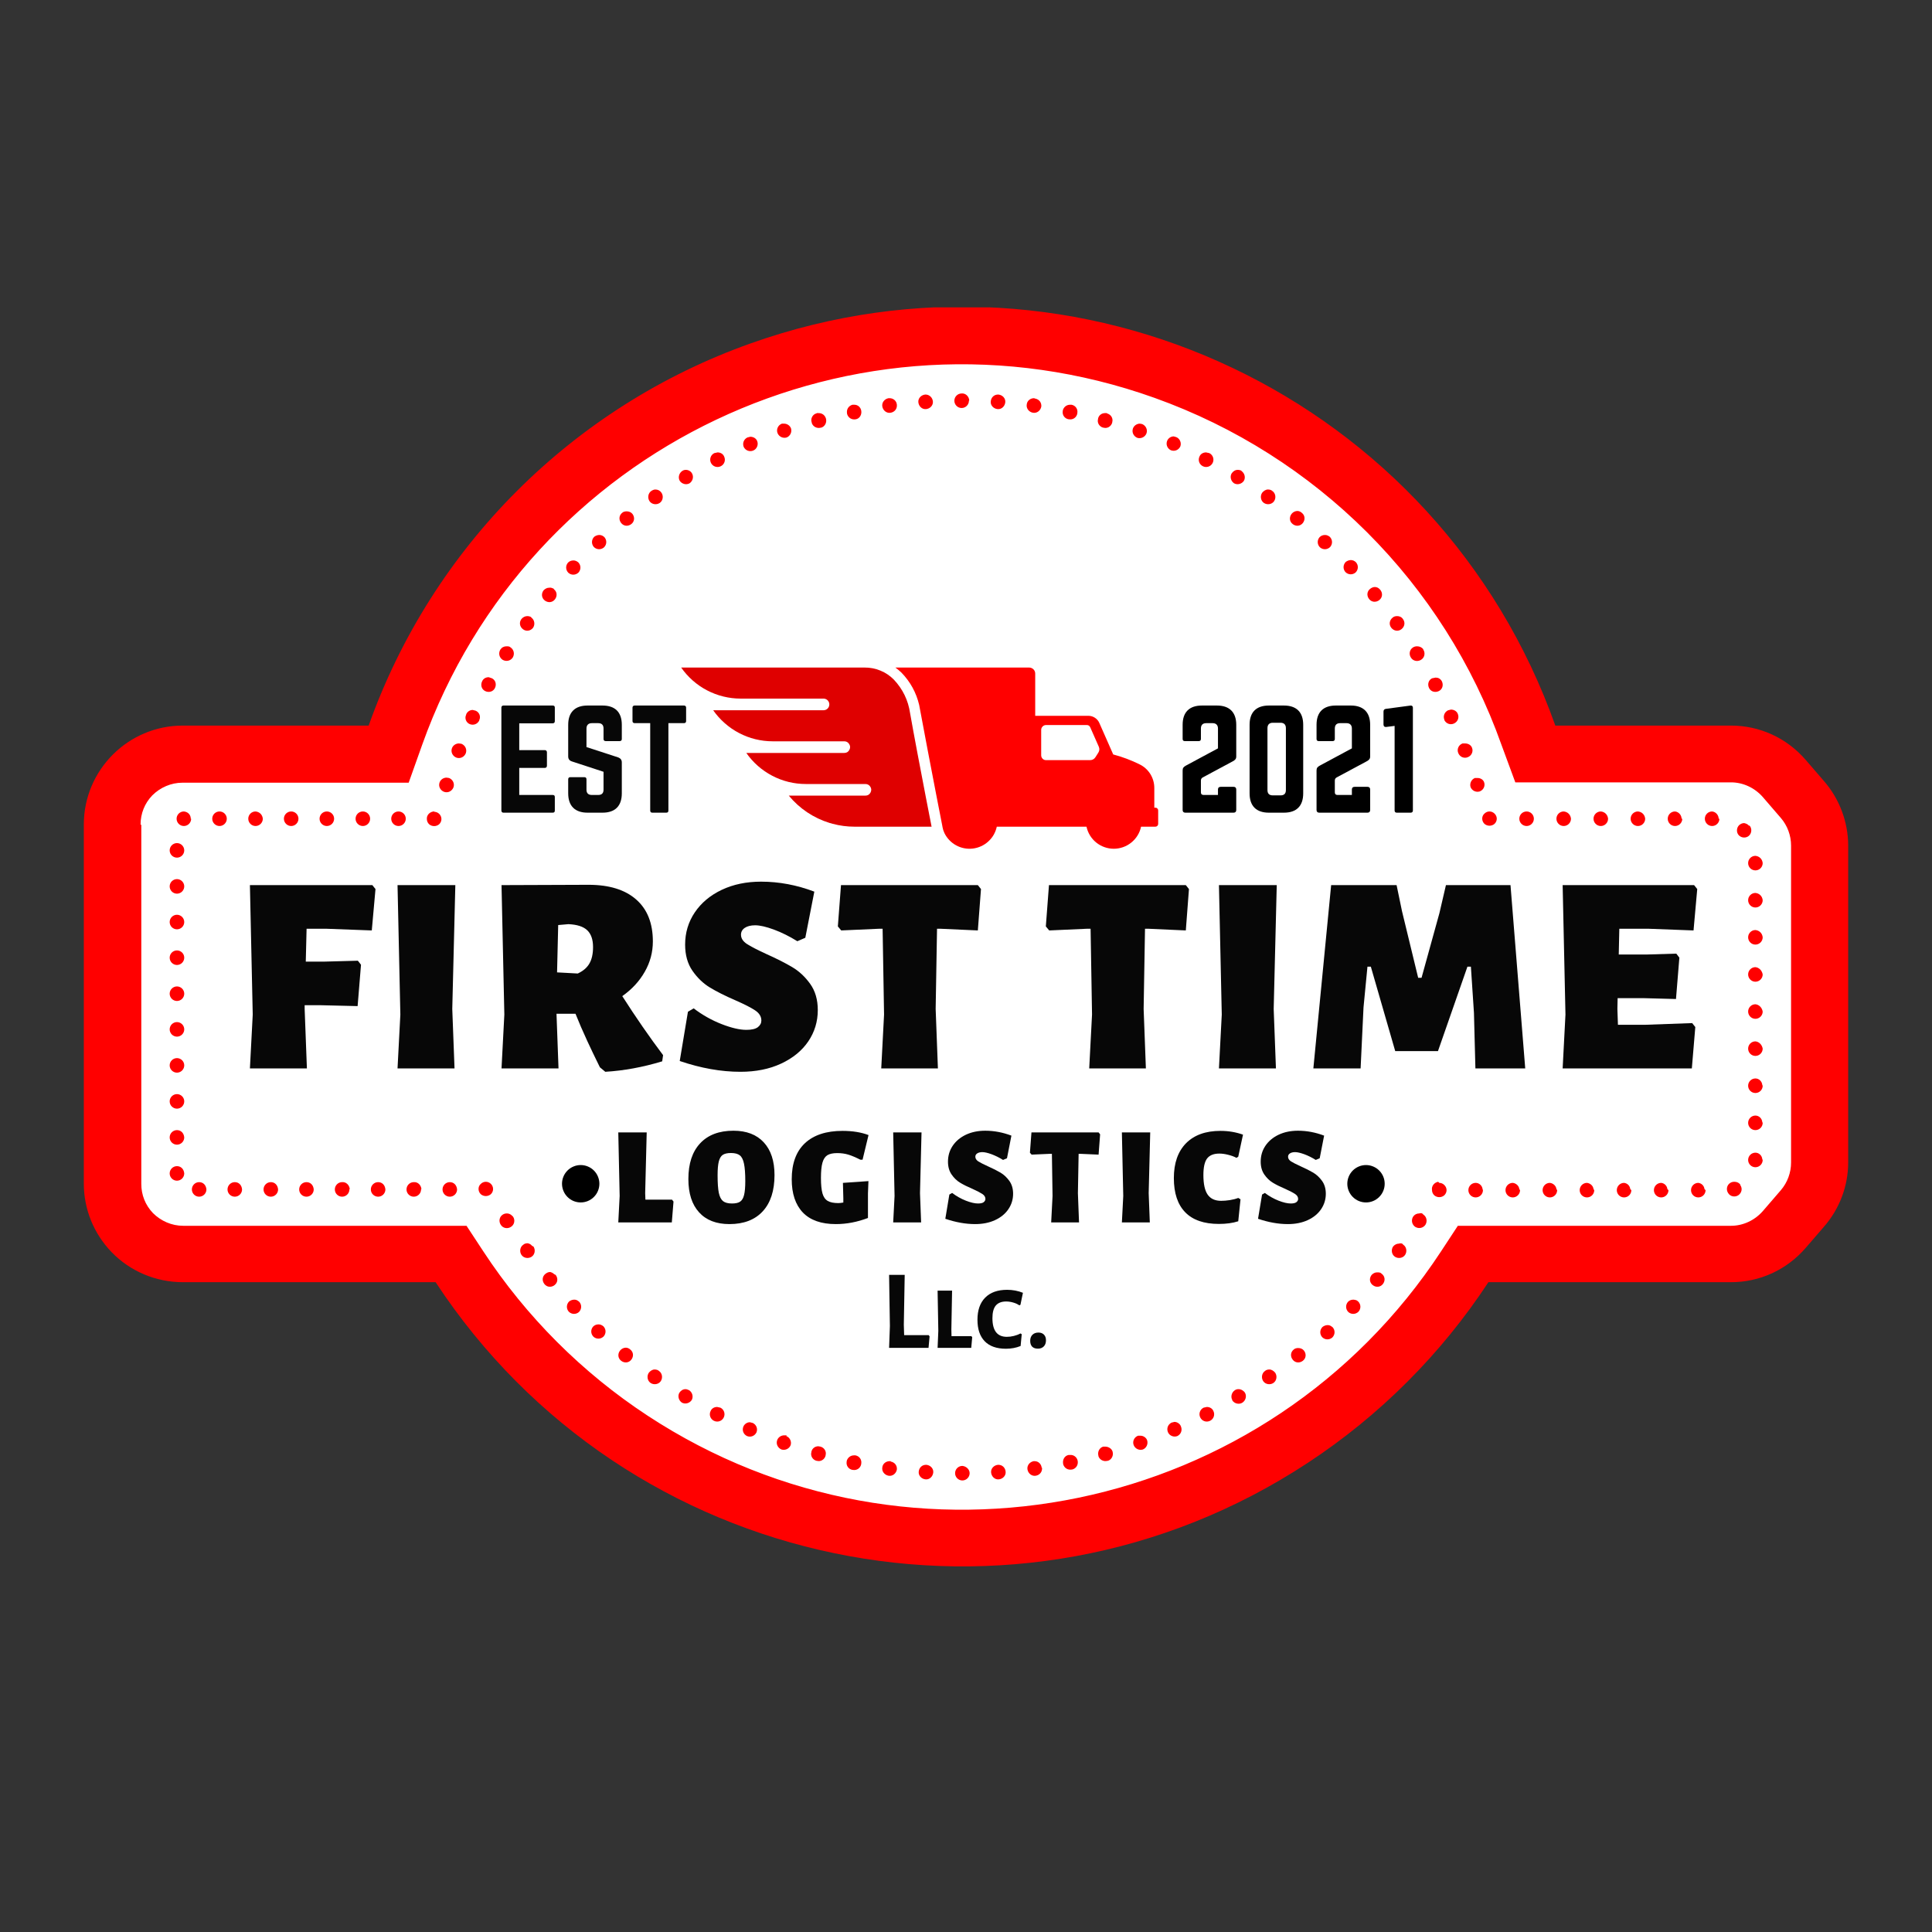
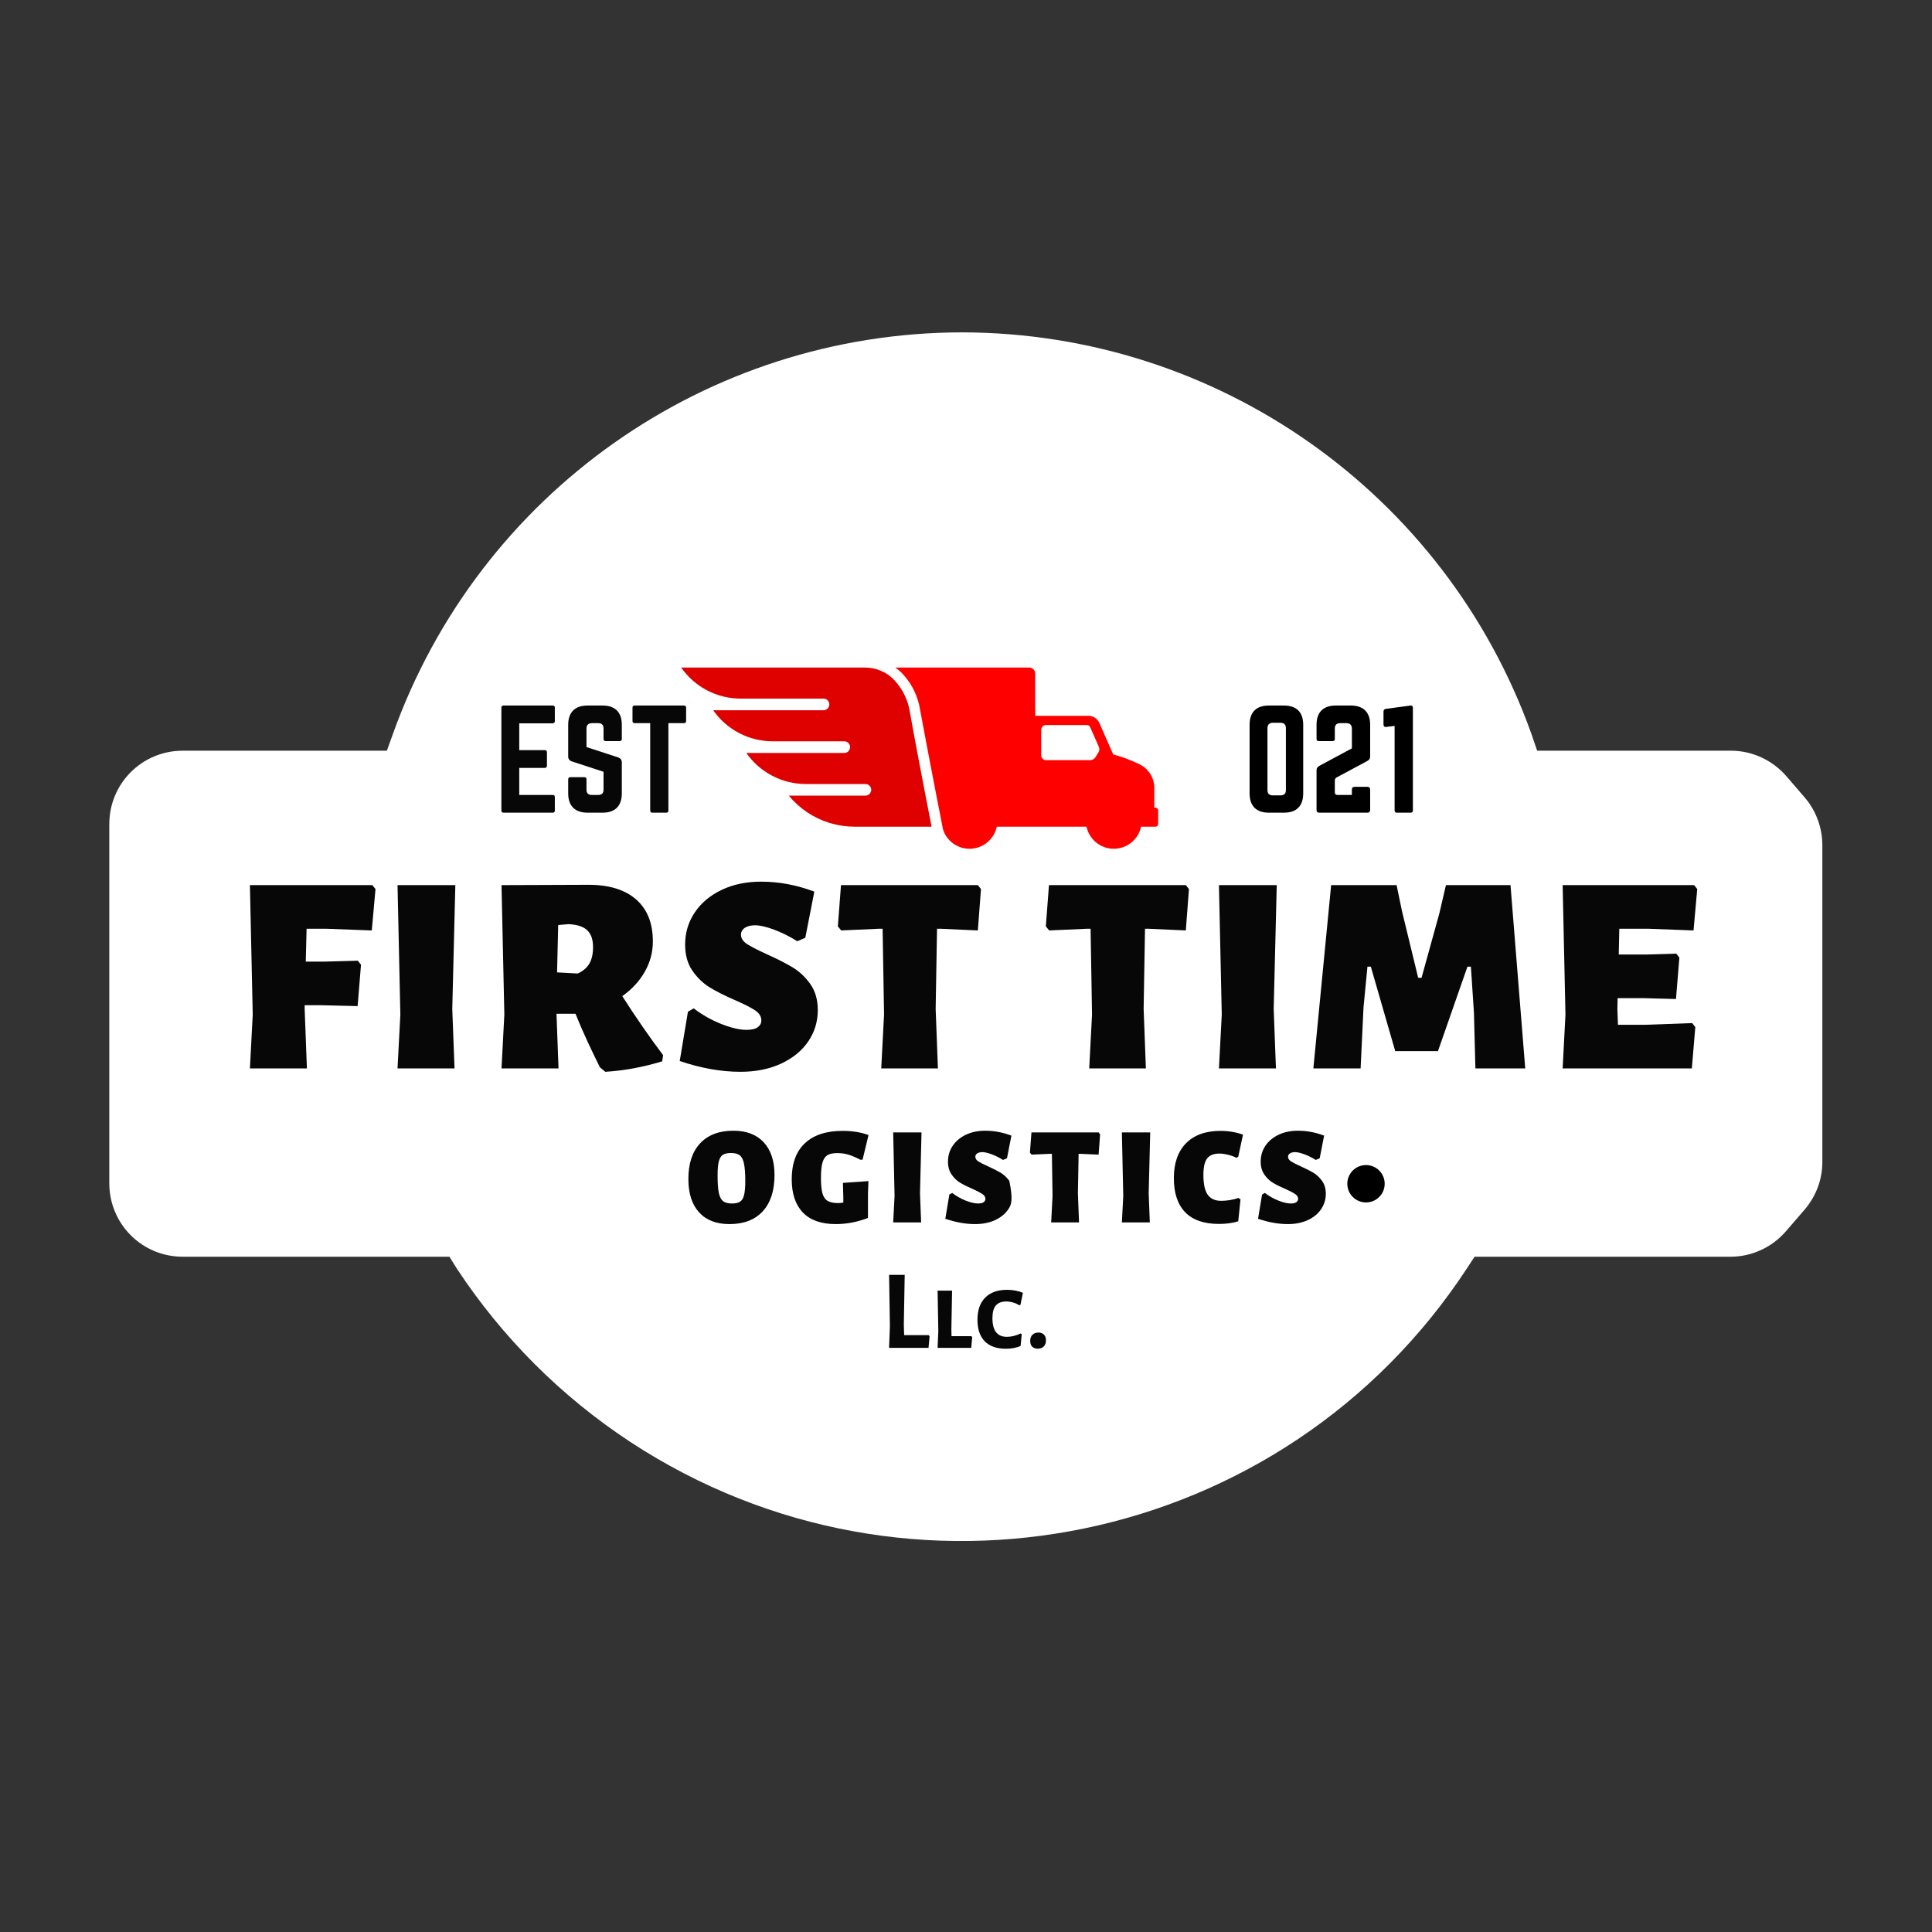
<svg xmlns="http://www.w3.org/2000/svg" width="500" zoomAndPan="magnify" viewBox="0 0 375 375" height="500" preserveAspectRatio="xMidYMid meet" version="1.0">
  <rect x="0" y="0" width="375" height="375" fill="#333333" stroke="none" />
  <defs>
    <g />
    <clipPath id="e8e1a66f67">
      <path d="M 16.27 59.656 L 358.73 59.656 L 358.73 304.039 L 16.27 304.039 Z M 16.27 59.656 " clip-rule="nonzero" />
    </clipPath>
    <clipPath id="4facaab92f">
      <path d="M 109.086 226.137 L 116.586 226.137 L 116.586 233.637 L 109.086 233.637 Z M 109.086 226.137 " clip-rule="nonzero" />
    </clipPath>
    <clipPath id="a87008b28a">
      <path d="M 261.512 226.137 L 269 226.137 L 269 233.637 L 261.512 233.637 Z M 261.512 226.137 " clip-rule="nonzero" />
    </clipPath>
    <clipPath id="2a4cd8ede7">
      <path d="M 173 129.527 L 225 129.527 L 225 164.777 L 173 164.777 Z M 173 129.527 " clip-rule="nonzero" />
    </clipPath>
    <clipPath id="b95b2803ad">
      <path d="M 132.203 129.527 L 181 129.527 L 181 161 L 132.203 161 Z M 132.203 129.527 " clip-rule="nonzero" />
    </clipPath>
  </defs>
  <path fill="#ffffff" d="M 186.723 64.512 C 236.293 64.578 280.492 95.719 297.227 142.391 L 298.359 145.711 L 335.992 145.711 C 340.09 145.711 344.043 147.547 346.727 150.652 L 350.258 154.746 C 352.516 157.363 353.715 160.68 353.715 164.07 L 353.715 225.57 C 353.715 229.031 352.445 232.277 350.184 234.895 L 346.652 238.984 C 343.973 242.094 340.02 243.93 335.922 243.93 L 286.215 243.93 L 284.73 246.191 C 249.211 300.348 176.484 315.387 122.328 279.871 C 108.91 271.043 97.473 259.605 88.645 246.191 L 87.234 243.93 L 35.477 243.93 C 27.566 243.93 21.215 237.574 21.215 229.664 L 21.215 159.973 C 21.215 152.066 27.566 145.711 35.477 145.711 L 75.09 145.711 L 76.289 142.391 C 93.023 95.719 137.156 64.578 186.723 64.512 " fill-opacity="1" fill-rule="nonzero" />
  <g clip-path="url(#e8e1a66f67)">
-     <path fill="#ff0000" d="M 87.16 151.008 C 87.867 151.289 88.293 152.066 88.012 152.84 C 87.727 153.547 86.953 153.973 86.176 153.688 C 85.469 153.406 85.043 152.629 85.328 151.855 C 85.539 151.289 86.102 150.938 86.668 150.938 Z M 288.047 151.781 C 288.332 152.488 287.98 153.336 287.199 153.621 C 286.496 153.832 285.719 153.48 285.434 152.773 C 285.223 152.066 285.578 151.289 286.281 151.008 L 286.777 151.008 C 287.34 151.008 287.84 151.289 288.047 151.781 Z M 89.562 144.367 C 90.27 144.652 90.691 145.426 90.41 146.207 C 90.129 146.91 89.352 147.332 88.574 147.051 C 87.867 146.77 87.445 145.992 87.727 145.215 C 87.941 144.652 88.504 144.301 89.07 144.301 Z M 285.719 145.145 C 286 145.852 285.648 146.699 284.871 146.98 C 284.164 147.266 283.316 146.91 283.035 146.133 C 282.75 145.426 283.105 144.582 283.883 144.301 L 284.375 144.301 C 284.941 144.301 285.508 144.582 285.719 145.145 Z M 92.316 137.945 C 93.023 138.227 93.375 139.074 93.023 139.777 C 93.023 139.777 93.023 139.777 93.023 139.852 C 92.672 140.555 91.895 140.836 91.188 140.555 C 90.484 140.273 90.129 139.426 90.484 138.719 C 90.484 138.719 90.484 138.719 90.484 138.652 C 90.691 138.152 91.188 137.801 91.75 137.801 Z M 282.965 138.578 C 283.25 139.285 282.965 140.062 282.258 140.414 C 281.551 140.77 280.707 140.484 280.352 139.777 C 280.352 139.777 280.352 139.777 280.352 139.711 C 280.07 139.004 280.352 138.227 281.059 137.871 L 281.625 137.73 C 282.188 137.73 282.75 138.012 282.965 138.578 Z M 95.496 131.66 C 96.199 132.012 96.414 132.859 96.059 133.562 C 95.707 134.27 94.859 134.484 94.152 134.129 C 93.449 133.777 93.234 132.93 93.59 132.223 C 93.801 131.73 94.293 131.445 94.859 131.445 Z M 279.859 132.223 C 280.211 132.93 280 133.777 279.293 134.129 C 278.586 134.484 277.738 134.27 277.387 133.562 C 277.035 132.859 277.246 132.012 277.953 131.66 L 278.66 131.52 C 279.152 131.52 279.574 131.73 279.859 132.223 Z M 99.098 125.656 C 99.73 126.082 99.945 126.93 99.52 127.633 C 99.098 128.27 98.25 128.48 97.543 128.059 C 96.906 127.633 96.695 126.789 97.117 126.082 C 97.398 125.656 97.824 125.445 98.32 125.445 C 98.602 125.445 98.883 125.445 99.098 125.656 Z M 276.258 126.082 C 276.68 126.715 276.539 127.633 275.836 128.059 C 275.195 128.48 274.277 128.34 273.855 127.633 C 273.434 127 273.574 126.082 274.277 125.656 C 274.492 125.516 274.773 125.445 275.055 125.445 C 275.551 125.445 275.977 125.656 276.258 126.008 Z M 103.121 119.867 C 103.754 120.293 103.898 121.207 103.473 121.844 C 102.98 122.48 102.133 122.621 101.496 122.125 C 100.863 121.633 100.723 120.785 101.215 120.148 C 101.496 119.797 101.922 119.586 102.344 119.586 C 102.629 119.586 102.91 119.656 103.121 119.797 Z M 272.305 120.148 C 272.797 120.785 272.656 121.633 272.02 122.125 C 271.387 122.621 270.539 122.48 270.043 121.844 C 269.547 121.207 269.688 120.359 270.324 119.867 C 270.539 119.656 270.891 119.586 271.172 119.586 C 271.598 119.586 272.02 119.727 272.305 120.148 Z M 107.5 114.359 C 108.137 114.852 108.203 115.703 107.711 116.336 C 107.215 116.973 106.371 117.043 105.734 116.551 C 105.098 116.055 105.027 115.207 105.52 114.57 C 105.805 114.289 106.156 114.078 106.578 114.078 C 106.934 114.008 107.215 114.148 107.5 114.289 Z M 267.922 114.5 C 268.422 115.137 268.348 115.984 267.715 116.477 C 267.078 116.973 266.23 116.902 265.738 116.266 C 265.242 115.629 265.312 114.785 265.949 114.289 C 266.23 114.078 266.512 113.938 266.863 113.938 C 267.289 113.938 267.641 114.148 267.922 114.5 Z M 112.227 109.137 C 112.793 109.699 112.793 110.547 112.301 111.113 C 111.734 111.676 110.887 111.676 110.324 111.18 C 109.758 110.617 109.758 109.77 110.254 109.203 C 110.535 108.922 110.887 108.781 111.312 108.781 C 111.664 108.781 111.945 108.922 112.227 109.137 Z M 263.191 109.137 C 263.688 109.699 263.688 110.547 263.125 111.113 C 262.559 111.605 261.711 111.605 261.148 111.039 C 260.652 110.477 260.652 109.629 261.215 109.062 C 261.5 108.852 261.852 108.711 262.207 108.711 C 262.559 108.711 262.91 108.852 263.191 109.137 Z M 117.316 104.262 C 117.809 104.828 117.809 105.672 117.242 106.238 C 116.676 106.734 115.832 106.734 115.266 106.172 C 114.773 105.605 114.773 104.758 115.336 104.191 C 115.617 103.98 115.973 103.84 116.324 103.84 C 116.676 103.84 117.031 103.98 117.316 104.262 Z M 258.109 104.191 C 258.676 104.758 258.676 105.605 258.184 106.172 C 257.617 106.734 256.77 106.734 256.203 106.238 C 255.637 105.672 255.637 104.828 256.133 104.262 C 256.418 103.98 256.77 103.84 257.191 103.84 C 257.543 103.84 257.828 103.98 258.109 104.191 Z M 122.75 99.742 C 123.246 100.379 123.172 101.227 122.539 101.723 C 121.902 102.215 121.055 102.145 120.562 101.508 C 120.066 100.875 120.141 100.023 120.773 99.531 C 120.984 99.32 121.34 99.25 121.621 99.25 C 122.043 99.25 122.469 99.391 122.75 99.742 Z M 252.672 99.531 C 253.309 100.023 253.379 100.875 252.887 101.508 C 252.391 102.145 251.543 102.215 250.91 101.723 C 250.27 101.227 250.203 100.379 250.695 99.742 C 250.977 99.391 251.402 99.18 251.828 99.18 C 252.109 99.18 252.461 99.32 252.672 99.531 Z M 128.398 95.648 C 128.82 96.285 128.68 97.199 128.047 97.625 C 127.41 98.051 126.492 97.906 126.07 97.273 C 125.645 96.637 125.789 95.719 126.422 95.293 C 126.633 95.152 126.914 95.012 127.199 95.012 C 127.695 95.012 128.117 95.227 128.398 95.648 Z M 246.953 95.293 C 247.59 95.719 247.73 96.637 247.305 97.273 C 246.883 97.906 245.965 98.051 245.328 97.625 C 244.695 97.199 244.555 96.285 244.977 95.648 C 245.258 95.293 245.68 95.012 246.105 95.012 C 246.387 95.012 246.742 95.082 246.953 95.293 Z M 134.328 91.906 C 134.684 92.543 134.469 93.387 133.836 93.812 C 133.203 94.168 132.352 93.953 131.93 93.316 C 131.578 92.684 131.789 91.836 132.426 91.41 C 132.637 91.27 132.848 91.199 133.129 91.199 C 133.625 91.199 134.117 91.484 134.328 91.906 Z M 240.949 91.41 C 241.59 91.836 241.797 92.684 241.445 93.316 C 241.023 93.953 240.176 94.168 239.539 93.812 C 238.906 93.387 238.691 92.543 239.047 91.906 C 239.328 91.484 239.75 91.199 240.246 91.199 C 240.527 91.199 240.809 91.27 241.023 91.41 Z M 140.543 88.586 C 140.898 89.293 140.617 90.141 139.91 90.492 C 139.203 90.844 138.355 90.562 138 89.859 C 137.648 89.152 137.934 88.305 138.637 87.953 L 139.273 87.812 C 139.84 87.812 140.332 88.094 140.543 88.586 Z M 234.738 87.953 C 235.441 88.305 235.727 89.152 235.375 89.859 C 235.02 90.562 234.176 90.844 233.469 90.492 C 232.762 90.141 232.477 89.293 232.832 88.586 C 233.043 88.094 233.535 87.812 234.102 87.812 Z M 146.973 85.621 C 147.254 86.328 146.898 87.176 146.191 87.457 C 145.488 87.738 144.711 87.457 144.355 86.754 C 144.074 86.047 144.355 85.27 145.062 84.914 L 145.629 84.773 C 146.191 84.773 146.758 85.055 146.973 85.621 Z M 228.312 84.844 C 229.02 85.129 229.371 85.973 229.09 86.68 C 228.734 87.387 227.961 87.668 227.254 87.387 C 226.547 87.035 226.266 86.254 226.547 85.551 C 226.762 85.055 227.254 84.703 227.82 84.703 Z M 153.535 83.148 C 153.746 83.855 153.395 84.633 152.688 84.914 C 151.984 85.129 151.207 84.773 150.922 84.07 C 150.641 83.363 150.996 82.516 151.77 82.23 L 152.195 82.23 C 152.762 82.23 153.324 82.586 153.535 83.148 Z M 221.676 82.305 C 222.379 82.586 222.805 83.363 222.523 84.137 C 222.238 84.844 221.465 85.195 220.758 84.988 C 220.051 84.703 219.629 83.93 219.91 83.148 C 220.121 82.586 220.688 82.23 221.254 82.23 Z M 160.316 81.242 C 160.527 82.02 160.102 82.797 159.398 83.008 C 159.398 83.008 159.398 83.008 159.328 83.008 C 158.551 83.223 157.773 82.797 157.562 82.09 C 157.562 82.09 157.562 82.09 157.562 82.02 C 157.277 81.312 157.703 80.465 158.41 80.254 C 158.477 80.254 158.477 80.254 158.551 80.184 L 158.902 80.184 C 159.539 80.184 160.102 80.539 160.316 81.242 Z M 214.898 80.254 C 215.672 80.465 216.098 81.242 215.883 81.949 C 215.883 81.949 215.883 81.949 215.883 82.02 C 215.672 82.797 214.898 83.223 214.191 83.008 C 214.191 83.008 214.191 83.008 214.121 83.008 C 213.344 82.797 212.918 82.02 213.133 81.312 C 213.133 81.312 213.133 81.312 213.133 81.242 C 213.273 80.605 213.84 80.184 214.473 80.184 L 214.824 80.184 Z M 167.164 79.691 C 167.305 80.465 166.883 81.242 166.105 81.383 C 165.328 81.523 164.625 81.102 164.41 80.324 L 164.41 80.254 C 164.27 79.48 164.691 78.773 165.469 78.559 L 165.824 78.559 C 166.457 78.559 167.023 78.984 167.164 79.691 Z M 207.977 78.559 C 208.754 78.699 209.25 79.406 209.109 80.184 L 209.109 80.254 C 208.965 81.031 208.258 81.523 207.484 81.383 L 207.41 81.383 C 206.637 81.242 206.141 80.539 206.285 79.762 L 206.285 79.691 C 206.426 79.055 206.988 78.559 207.695 78.559 Z M 174.082 78.559 C 174.156 79.34 173.66 79.973 172.883 80.113 C 172.105 80.254 171.398 79.691 171.258 78.914 C 171.117 78.137 171.684 77.43 172.461 77.289 L 172.672 77.289 C 173.379 77.289 174.012 77.781 174.082 78.559 Z M 200.914 77.359 C 201.695 77.5 202.188 78.137 202.117 78.914 C 201.977 79.691 201.27 80.254 200.492 80.113 C 199.715 79.973 199.152 79.266 199.293 78.488 C 199.363 77.781 199.996 77.289 200.703 77.289 Z M 181.074 77.926 C 181.145 78.699 180.512 79.34 179.734 79.406 C 178.953 79.48 178.32 78.84 178.25 78.066 C 178.18 77.289 178.812 76.656 179.594 76.582 L 179.66 76.582 C 180.367 76.582 181.004 77.148 181.074 77.926 Z M 193.781 76.582 C 194.562 76.656 195.195 77.289 195.125 78.066 C 195.055 78.84 194.422 79.48 193.641 79.406 C 192.867 79.34 192.23 78.699 192.301 77.926 C 192.371 77.148 192.938 76.582 193.715 76.582 L 193.855 76.582 Z M 188.066 77.781 C 188.066 78.559 187.43 79.195 186.652 79.195 C 185.875 79.195 185.242 78.559 185.242 77.781 C 185.242 77.008 185.875 76.371 186.652 76.371 C 187.43 76.301 188.066 76.938 188.133 77.715 Z M 186.652 76.371 Z M 84.27 157.57 C 85.043 157.57 85.68 158.211 85.68 158.984 C 85.68 159.336 85.539 159.691 85.258 159.973 C 84.691 160.469 83.844 160.469 83.277 159.973 C 82.996 159.691 82.855 159.336 82.855 158.984 C 82.785 158.211 83.422 157.57 84.195 157.504 C 84.27 157.504 84.27 157.504 84.336 157.504 Z M 88.719 230.867 C 88.719 231.645 88.082 232.277 87.305 232.277 C 86.527 232.277 85.895 231.645 85.895 230.867 C 85.895 230.09 86.527 229.453 87.305 229.453 C 88.082 229.453 88.645 230.02 88.719 230.867 Z M 81.727 230.867 C 81.727 231.645 81.09 232.277 80.312 232.277 C 79.539 232.277 78.902 231.645 78.902 230.867 C 78.902 230.09 79.539 229.453 80.312 229.453 C 81.09 229.383 81.727 230.02 81.797 230.797 Z M 74.805 230.867 C 74.805 231.645 74.172 232.277 73.395 232.277 C 72.617 232.277 71.98 231.645 71.98 230.867 C 71.98 230.09 72.617 229.453 73.395 229.453 C 74.172 229.453 74.734 230.02 74.805 230.867 Z M 67.816 230.867 C 67.816 231.645 67.18 232.277 66.402 232.277 C 65.625 232.277 64.992 231.645 64.992 230.867 C 64.992 230.09 65.625 229.453 66.402 229.453 C 67.18 229.383 67.816 230.02 67.887 230.797 Z M 60.895 230.867 C 60.895 231.645 60.262 232.277 59.484 232.277 C 58.707 232.277 58.07 231.645 58.07 230.867 C 58.07 230.09 58.707 229.453 59.484 229.453 C 60.262 229.453 60.828 230.02 60.895 230.867 Z M 53.977 230.867 C 53.977 231.645 53.34 232.277 52.562 232.277 C 51.789 232.277 51.152 231.645 51.152 230.867 C 51.152 230.09 51.789 229.453 52.562 229.453 C 53.34 229.453 53.906 230.02 53.977 230.867 Z M 46.984 230.867 C 46.984 231.645 46.352 232.277 45.574 232.277 C 44.797 232.277 44.16 231.645 44.16 230.867 C 44.16 230.09 44.797 229.453 45.574 229.453 C 46.352 229.453 46.914 230.02 46.984 230.867 Z M 40.066 230.867 C 40.066 231.645 39.43 232.277 38.652 232.277 C 37.879 232.277 37.242 231.645 37.242 230.867 C 37.242 230.09 37.879 229.453 38.652 229.453 C 39.43 229.453 39.996 230.02 40.066 230.867 Z M 35.762 227.762 C 35.762 228.535 35.121 229.172 34.348 229.172 C 33.57 229.172 32.934 228.535 32.934 227.762 C 32.934 226.98 33.57 226.348 34.348 226.348 C 35.121 226.348 35.688 226.914 35.762 227.762 Z M 35.762 220.77 C 35.762 221.547 35.121 222.18 34.348 222.18 C 33.57 222.18 32.934 221.547 32.934 220.77 C 32.934 219.992 33.57 219.355 34.348 219.355 C 35.121 219.355 35.688 219.922 35.762 220.77 Z M 35.762 213.777 C 35.762 214.555 35.121 215.191 34.348 215.191 C 33.57 215.191 32.934 214.555 32.934 213.777 C 32.934 213 33.57 212.367 34.348 212.367 C 35.121 212.367 35.762 213 35.762 213.777 Z M 35.762 206.789 C 35.762 207.562 35.121 208.203 34.348 208.203 C 33.57 208.203 32.934 207.562 32.934 206.789 C 32.934 206.012 33.57 205.379 34.348 205.379 C 35.121 205.379 35.762 206.012 35.762 206.789 Z M 35.762 199.797 C 35.762 200.574 35.121 201.211 34.348 201.211 C 33.57 201.211 32.934 200.574 32.934 199.797 C 32.934 199.023 33.57 198.387 34.348 198.387 C 35.121 198.387 35.762 199.023 35.762 199.797 C 35.762 199.797 35.762 199.867 35.762 199.797 Z M 35.762 192.875 C 35.762 193.656 35.121 194.289 34.348 194.289 C 33.57 194.289 32.934 193.656 32.934 192.875 C 32.934 192.102 33.57 191.465 34.348 191.465 C 35.121 191.465 35.762 192.102 35.762 192.875 Z M 35.762 185.887 C 35.762 186.664 35.121 187.301 34.348 187.301 C 33.57 187.301 32.934 186.664 32.934 185.887 C 32.934 185.109 33.57 184.477 34.348 184.477 C 35.121 184.477 35.762 185.109 35.762 185.887 C 35.762 185.887 35.762 185.961 35.762 185.887 Z M 35.762 178.969 C 35.762 179.746 35.121 180.379 34.348 180.379 C 33.57 180.379 32.934 179.746 32.934 178.969 C 32.934 178.191 33.57 177.555 34.348 177.555 C 35.121 177.555 35.762 178.191 35.762 178.969 Z M 35.762 172.047 C 35.762 172.824 35.121 173.461 34.348 173.461 C 33.57 173.461 32.934 172.824 32.934 172.047 C 32.934 171.273 33.57 170.633 34.348 170.633 C 35.121 170.633 35.762 171.273 35.762 172.047 Z M 35.762 165.059 C 35.762 165.836 35.121 166.469 34.348 166.469 C 33.57 166.469 32.934 165.836 32.934 165.059 C 32.934 164.281 33.57 163.645 34.348 163.645 C 35.121 163.645 35.762 164.281 35.762 165.059 Z M 78.762 158.914 C 78.762 159.691 78.125 160.328 77.348 160.328 C 76.57 160.328 75.938 159.691 75.938 158.914 C 75.938 158.137 76.57 157.504 77.348 157.504 C 78.125 157.504 78.762 158.137 78.762 158.914 Z M 71.84 158.914 C 71.84 159.691 71.207 160.328 70.43 160.328 C 69.652 160.328 69.016 159.691 69.016 158.914 C 69.016 158.137 69.652 157.504 70.43 157.504 C 71.207 157.504 71.84 158.137 71.84 158.914 Z M 64.852 158.914 C 64.852 159.691 64.215 160.328 63.438 160.328 C 62.66 160.328 62.027 159.691 62.027 158.914 C 62.027 158.137 62.66 157.504 63.438 157.504 C 64.215 157.504 64.852 158.137 64.852 158.914 Z M 57.93 158.914 C 57.93 159.691 57.297 160.328 56.52 160.328 C 55.742 160.328 55.105 159.691 55.105 158.914 C 55.105 158.137 55.742 157.504 56.52 157.504 C 57.297 157.504 57.93 158.137 57.93 158.914 Z M 51.012 158.914 C 51.012 159.691 50.375 160.328 49.598 160.328 C 48.824 160.328 48.188 159.691 48.188 158.914 C 48.188 158.137 48.824 157.504 49.598 157.504 C 50.375 157.57 50.941 158.137 51.012 158.914 Z M 44.02 158.914 C 44.02 159.691 43.383 160.328 42.609 160.328 C 41.832 160.328 41.195 159.691 41.195 158.914 C 41.195 158.137 41.832 157.504 42.609 157.504 C 43.383 157.504 44.02 158.137 44.02 158.914 Z M 37.102 158.914 C 37.102 159.691 36.465 160.328 35.688 160.328 C 34.91 160.328 34.277 159.691 34.277 158.914 C 34.277 158.137 34.91 157.504 35.688 157.504 C 36.465 157.57 37.027 158.137 37.027 158.914 Z M 94.293 229.383 C 95.074 229.383 95.707 230.02 95.707 230.797 C 95.707 231.148 95.566 231.504 95.281 231.785 C 94.719 232.277 93.871 232.277 93.309 231.785 C 92.742 231.219 92.742 230.301 93.309 229.805 C 93.59 229.523 93.941 229.383 94.293 229.383 Z M 188.207 285.941 C 188.207 286.719 187.57 287.355 186.793 287.355 C 186.016 287.355 185.383 286.719 185.383 285.941 C 185.383 285.168 186.016 284.531 186.793 284.531 C 187.57 284.602 188.207 285.234 188.207 285.941 C 188.133 286.012 188.133 286.012 188.133 286.012 Z M 179.805 284.32 C 180.578 284.387 181.215 285.027 181.145 285.801 C 181.074 286.578 180.438 287.215 179.66 287.145 C 178.887 287.074 178.25 286.438 178.32 285.66 C 178.391 284.883 178.953 284.32 179.734 284.32 Z M 195.195 285.66 C 195.266 286.438 194.633 287.074 193.855 287.145 C 193.078 287.215 192.441 286.578 192.371 285.801 C 192.301 285.027 192.938 284.387 193.715 284.32 L 193.781 284.32 C 194.562 284.32 195.125 284.883 195.195 285.66 Z M 172.883 283.684 C 173.66 283.824 174.156 284.461 174.082 285.234 C 173.941 286.012 173.238 286.578 172.461 286.438 C 171.684 286.293 171.117 285.59 171.258 284.812 C 171.332 284.105 171.965 283.613 172.672 283.613 L 172.883 283.613 Z M 202.258 284.883 C 202.328 285.66 201.836 286.293 201.055 286.438 C 200.281 286.578 199.574 286.012 199.434 285.234 C 199.293 284.461 199.855 283.754 200.633 283.613 L 200.844 283.613 C 201.551 283.613 202.117 284.176 202.188 284.883 Z M 166.035 282.484 C 166.812 282.625 167.305 283.328 167.164 284.105 L 167.164 284.176 C 167.023 284.953 166.316 285.449 165.539 285.309 L 165.469 285.309 C 164.691 285.168 164.199 284.461 164.34 283.684 L 164.34 283.613 C 164.48 282.977 165.047 282.484 165.75 282.484 Z M 209.176 283.543 C 209.316 284.32 208.895 285.027 208.117 285.234 L 208.047 285.234 C 207.27 285.379 206.566 284.953 206.352 284.176 L 206.352 284.105 C 206.211 283.328 206.637 282.555 207.41 282.41 L 207.695 282.41 C 208.402 282.344 209.035 282.836 209.176 283.543 Z M 159.254 280.789 C 160.035 281 160.457 281.777 160.242 282.484 C 160.242 282.484 160.242 282.484 160.242 282.555 C 160.035 283.328 159.254 283.754 158.551 283.543 C 158.551 283.543 158.551 283.543 158.477 283.543 C 157.703 283.328 157.277 282.555 157.492 281.848 C 157.492 281.848 157.492 281.848 157.492 281.777 C 157.633 281.141 158.195 280.719 158.832 280.719 Z M 215.957 281.777 C 216.168 282.555 215.742 283.328 215.039 283.543 C 215.039 283.543 215.039 283.543 214.965 283.543 C 214.191 283.754 213.414 283.328 213.199 282.625 C 213.199 282.625 213.199 282.625 213.199 282.555 C 212.992 281.777 213.414 281 214.121 280.789 C 214.121 280.789 214.121 280.789 214.191 280.789 L 214.543 280.789 C 215.18 280.789 215.816 281.211 215.957 281.777 Z M 152.621 278.738 C 153.324 279.023 153.68 279.801 153.465 280.504 C 153.184 281.211 152.406 281.562 151.699 281.352 C 150.996 281.07 150.57 280.293 150.855 279.52 C 151.062 278.953 151.629 278.598 152.195 278.598 L 152.688 278.598 Z M 222.664 279.586 C 222.875 280.293 222.523 281.07 221.816 281.352 C 221.113 281.562 220.332 281.211 220.051 280.504 C 219.77 279.801 220.121 278.953 220.898 278.672 L 221.395 278.672 C 221.957 278.672 222.523 279.094 222.664 279.586 Z M 146.121 276.199 C 146.828 276.551 147.113 277.328 146.828 278.035 C 146.473 278.738 145.699 279.023 144.992 278.738 C 144.285 278.387 144.004 277.613 144.285 276.906 C 144.5 276.41 144.992 276.055 145.559 276.055 Z M 229.23 276.906 C 229.512 277.613 229.23 278.387 228.527 278.738 C 227.82 279.023 226.969 278.672 226.688 277.965 C 226.406 277.258 226.688 276.48 227.395 276.129 L 227.961 275.988 C 228.527 275.988 229.09 276.41 229.23 276.906 Z M 139.84 273.23 C 140.543 273.586 140.824 274.434 140.473 275.141 C 140.121 275.848 139.273 276.129 138.566 275.773 C 137.859 275.422 137.578 274.574 137.934 273.867 C 138.145 273.375 138.637 273.09 139.203 273.09 Z M 235.516 273.867 C 235.867 274.574 235.586 275.422 234.879 275.773 C 234.176 276.129 233.324 275.848 232.973 275.141 C 232.617 274.434 232.902 273.586 233.609 273.23 L 234.242 273.09 C 234.809 273.09 235.301 273.375 235.516 273.867 Z M 133.766 269.844 C 134.402 270.266 134.613 271.113 134.262 271.75 C 133.836 272.387 132.988 272.598 132.352 272.246 C 131.719 271.82 131.504 270.973 131.859 270.34 C 132.145 269.914 132.566 269.633 133.059 269.633 C 133.344 269.633 133.555 269.773 133.766 269.844 Z M 241.656 270.34 C 242.012 270.973 241.797 271.82 241.164 272.246 C 240.527 272.668 239.609 272.457 239.188 271.82 C 239.188 271.82 239.188 271.82 239.188 271.75 C 238.832 271.113 239.047 270.266 239.68 269.844 C 239.891 269.703 240.105 269.633 240.387 269.633 C 240.883 269.633 241.375 269.914 241.656 270.34 Z M 127.906 266.102 C 128.539 266.523 128.68 267.441 128.258 268.078 C 127.836 268.715 126.914 268.855 126.281 268.434 C 125.645 268.008 125.504 267.09 125.93 266.453 C 126.211 266.102 126.633 265.816 127.055 265.816 C 127.34 265.816 127.695 265.891 127.906 266.102 Z M 247.52 266.453 C 247.941 267.09 247.801 268.008 247.164 268.434 C 246.531 268.855 245.613 268.715 245.188 268.078 C 244.766 267.441 244.906 266.523 245.539 266.102 C 245.754 265.891 246.105 265.816 246.387 265.816 C 246.812 265.816 247.238 266.102 247.52 266.453 Z M 122.328 261.934 C 122.965 262.43 123.031 263.277 122.539 263.91 C 122.043 264.551 121.199 264.617 120.562 264.125 C 119.926 263.629 119.855 262.785 120.348 262.145 C 120.633 261.793 121.055 261.582 121.48 261.582 C 121.762 261.582 122.113 261.723 122.328 261.934 Z M 253.094 262.145 C 253.594 262.785 253.52 263.629 252.887 264.125 C 252.25 264.617 251.402 264.551 250.91 263.91 C 250.414 263.277 250.484 262.43 251.121 261.934 C 251.332 261.723 251.684 261.652 251.969 261.652 C 252.391 261.652 252.812 261.793 253.094 262.145 Z M 117.102 257.418 C 117.668 257.98 117.668 258.828 117.172 259.395 C 116.609 259.961 115.758 259.961 115.195 259.461 C 114.629 258.898 114.629 258.051 115.125 257.488 C 115.406 257.203 115.758 257.062 116.184 257.062 C 116.535 257.062 116.816 257.203 117.102 257.418 Z M 258.676 257.629 C 259.168 258.195 259.168 259.039 258.605 259.605 C 258.039 260.102 257.191 260.102 256.625 259.535 C 256.133 258.969 256.133 258.121 256.699 257.559 C 256.98 257.344 257.332 257.203 257.684 257.203 C 257.969 257.203 258.184 257.277 258.391 257.418 Z M 112.441 252.688 C 112.934 253.25 112.934 254.098 112.371 254.664 C 111.805 255.156 110.961 255.156 110.395 254.59 C 109.902 254.027 109.902 253.18 110.465 252.613 C 110.746 252.402 111.102 252.262 111.453 252.262 C 111.734 252.262 111.945 252.332 112.16 252.473 Z M 263.617 252.613 C 264.184 253.18 264.184 254.027 263.688 254.59 C 263.125 255.156 262.273 255.156 261.711 254.664 C 261.148 254.098 261.148 253.25 261.641 252.688 C 261.922 252.402 262.273 252.262 262.699 252.262 C 262.91 252.262 263.125 252.332 263.336 252.402 Z M 107.852 247.461 C 108.344 248.098 108.277 248.941 107.641 249.438 C 107.004 249.93 106.156 249.863 105.664 249.223 C 105.168 248.59 105.238 247.742 105.875 247.25 C 106.156 247.035 106.438 246.895 106.793 246.895 C 107.074 246.965 107.359 247.105 107.57 247.32 Z M 268.207 247.25 C 268.844 247.742 268.914 248.59 268.422 249.223 C 267.922 249.863 267.078 249.93 266.441 249.438 C 265.805 248.941 265.738 248.098 266.23 247.461 C 266.512 247.176 266.863 246.965 267.289 246.965 C 267.5 246.965 267.715 246.965 267.922 247.035 Z M 103.547 241.953 C 103.969 242.59 103.828 243.508 103.191 243.93 C 102.555 244.352 101.637 244.211 101.215 243.574 C 100.789 242.941 100.93 242.023 101.566 241.602 C 101.781 241.387 102.133 241.316 102.414 241.316 C 102.77 241.387 103.051 241.527 103.262 241.809 Z M 272.371 241.602 C 273.012 242.023 273.152 242.941 272.727 243.574 C 272.305 244.211 271.387 244.352 270.75 243.93 C 270.113 243.508 269.973 242.59 270.395 241.953 C 270.68 241.602 271.102 241.387 271.527 241.387 C 271.738 241.316 271.949 241.316 272.16 241.387 Z M 99.59 236.16 C 100.016 236.797 99.871 237.719 99.164 238.141 C 98.531 238.562 97.613 238.422 97.191 237.719 C 96.766 237.078 96.906 236.16 97.613 235.738 C 97.824 235.598 98.105 235.527 98.391 235.527 C 98.742 235.527 99.098 235.668 99.379 235.953 Z M 276.258 235.738 C 276.895 236.16 277.102 237.012 276.68 237.719 C 276.258 238.352 275.41 238.562 274.703 238.141 C 274.07 237.719 273.855 236.867 274.277 236.16 C 274.562 235.738 274.984 235.527 275.48 235.527 C 275.691 235.457 275.836 235.457 276.043 235.527 Z M 279.363 229.594 C 279.719 229.594 280.07 229.738 280.352 230.02 C 280.633 230.301 280.777 230.652 280.777 231.008 C 280.777 231.359 280.633 231.711 280.352 231.996 C 279.785 232.492 278.941 232.492 278.375 231.996 C 278.094 231.711 277.953 231.359 277.953 231.008 C 277.809 230.23 278.375 229.523 279.152 229.383 Z M 331.051 231.008 C 331.051 231.785 330.414 232.418 329.637 232.418 C 328.859 232.418 328.227 231.785 328.227 231.008 C 328.227 230.23 328.859 229.594 329.637 229.594 C 330.273 229.664 330.766 230.16 330.84 230.797 Z M 323.848 231.008 C 323.848 231.785 323.211 232.418 322.438 232.418 C 321.66 232.418 321.023 231.785 321.023 231.008 C 321.023 230.23 321.66 229.594 322.438 229.594 C 323.07 229.664 323.566 230.16 323.637 230.797 Z M 316.645 231.008 C 316.645 231.785 316.012 232.418 315.23 232.418 C 314.457 232.418 313.82 231.785 313.82 231.008 C 313.82 230.23 314.457 229.594 315.23 229.594 C 315.871 229.664 316.363 230.16 316.434 230.797 Z M 309.441 231.008 C 309.441 231.785 308.809 232.418 308.031 232.418 C 307.254 232.418 306.617 231.785 306.617 231.008 C 306.617 230.23 307.254 229.594 308.031 229.594 C 308.668 229.664 309.23 230.16 309.301 230.797 Z M 302.242 231.008 C 302.242 231.785 301.605 232.418 300.828 232.418 C 300.051 232.418 299.418 231.785 299.418 231.008 C 299.418 230.23 300.051 229.594 300.828 229.594 C 301.465 229.664 302.027 230.16 302.102 230.797 Z M 295.039 231.008 C 295.039 231.785 294.402 232.418 293.629 232.418 C 292.848 232.418 292.215 231.785 292.215 231.008 C 292.215 230.23 292.848 229.594 293.629 229.594 C 294.262 229.664 294.828 230.16 294.898 230.797 Z M 287.84 231.008 C 287.84 231.785 287.199 232.418 286.426 232.418 C 285.648 232.418 285.012 231.785 285.012 231.008 C 285.012 230.23 285.648 229.594 286.426 229.594 C 287.133 229.594 287.695 230.16 287.766 230.797 Z M 337.828 230.09 C 338.254 230.727 338.039 231.57 337.406 231.996 C 336.77 232.418 335.852 232.277 335.43 231.57 C 335.004 230.938 335.148 230.02 335.852 229.594 C 336.062 229.453 336.348 229.383 336.629 229.383 C 337.051 229.383 337.473 229.523 337.758 229.879 Z M 342.137 225.148 C 342.137 225.922 341.5 226.559 340.723 226.559 C 339.945 226.559 339.312 225.922 339.312 225.148 C 339.312 224.371 339.945 223.734 340.723 223.734 C 341.43 223.734 341.996 224.297 342.062 225.004 Z M 342.137 217.945 C 342.137 218.723 341.5 219.355 340.723 219.355 C 339.945 219.355 339.312 218.723 339.312 217.945 C 339.312 217.168 339.945 216.531 340.723 216.531 C 341.43 216.531 341.996 217.098 342.062 217.805 Z M 342.137 210.742 C 342.137 211.52 341.5 212.152 340.723 212.152 C 339.945 212.152 339.312 211.52 339.312 210.742 C 339.312 209.965 339.945 209.328 340.723 209.328 C 341.43 209.328 341.996 209.895 342.062 210.602 Z M 342.137 203.539 C 342.137 204.316 341.5 204.953 340.723 204.953 C 339.945 204.953 339.312 204.316 339.312 203.539 C 339.312 202.762 339.945 202.129 340.723 202.129 C 341.43 202.199 341.996 202.762 342.137 203.539 Z M 342.137 196.34 C 342.137 197.113 341.5 197.75 340.723 197.75 C 339.945 197.75 339.312 197.113 339.312 196.34 C 339.312 195.562 339.945 194.926 340.723 194.926 C 341.43 194.996 341.996 195.562 342.137 196.34 Z M 342.137 189.137 C 342.137 189.91 341.5 190.551 340.723 190.551 C 339.945 190.551 339.312 189.91 339.312 189.137 C 339.312 188.359 339.945 187.723 340.723 187.723 C 341.43 187.793 341.996 188.359 342.137 189.137 Z M 342.137 181.934 C 342.137 182.711 341.5 183.344 340.723 183.344 C 339.945 183.344 339.312 182.711 339.312 181.934 C 339.312 181.156 339.945 180.52 340.723 180.52 C 341.5 180.594 342.062 181.156 342.137 181.934 Z M 342.137 174.73 C 342.137 175.508 341.5 176.145 340.723 176.145 C 339.945 176.145 339.312 175.508 339.312 174.73 C 339.312 173.957 339.945 173.32 340.723 173.32 C 341.5 173.391 342.062 173.957 342.137 174.73 Z M 342.137 167.527 C 342.137 168.309 341.5 168.941 340.723 168.941 C 339.945 168.941 339.312 168.309 339.312 167.527 C 339.312 166.75 339.945 166.117 340.723 166.117 C 341.5 166.188 342.062 166.75 342.137 167.527 Z M 339.594 160.254 C 340.09 160.82 340.02 161.738 339.453 162.234 C 338.887 162.727 337.973 162.656 337.473 162.094 C 336.98 161.527 337.051 160.609 337.617 160.113 C 337.898 159.902 338.18 159.762 338.535 159.762 C 338.887 159.832 339.238 159.973 339.453 160.254 Z M 333.734 158.914 C 333.734 159.691 333.098 160.328 332.32 160.328 C 331.543 160.328 330.91 159.691 330.91 158.914 C 330.91 158.137 331.543 157.504 332.32 157.504 C 333.027 157.57 333.59 158.211 333.59 158.914 Z M 326.531 158.914 C 326.531 159.691 325.895 160.328 325.117 160.328 C 324.344 160.328 323.707 159.691 323.707 158.914 C 323.707 158.137 324.344 157.504 325.117 157.504 C 325.824 157.57 326.391 158.211 326.391 158.914 Z M 319.328 158.914 C 319.328 159.691 318.695 160.328 317.918 160.328 C 317.141 160.328 316.504 159.691 316.504 158.914 C 316.504 158.137 317.141 157.504 317.918 157.504 C 318.695 157.57 319.258 158.137 319.328 158.914 Z M 312.125 158.914 C 312.125 159.691 311.492 160.328 310.715 160.328 C 309.938 160.328 309.301 159.691 309.301 158.914 C 309.301 158.137 309.938 157.504 310.715 157.504 C 311.492 157.57 312.055 158.137 312.125 158.914 Z M 304.926 158.914 C 304.926 159.691 304.289 160.328 303.512 160.328 C 302.734 160.328 302.102 159.691 302.102 158.914 C 302.102 158.137 302.734 157.504 303.512 157.504 C 304.289 157.57 304.852 158.137 304.926 158.914 Z M 297.723 158.914 C 297.723 159.691 297.086 160.328 296.312 160.328 C 295.535 160.328 294.898 159.691 294.898 158.914 C 294.898 158.137 295.535 157.504 296.312 157.504 C 297.086 157.504 297.723 158.137 297.723 158.914 Z M 289.105 157.504 C 289.461 157.504 289.812 157.645 290.098 157.926 C 290.664 158.492 290.664 159.336 290.098 159.902 C 289.531 160.395 288.684 160.395 288.121 159.902 C 287.555 159.336 287.555 158.422 288.121 157.926 C 288.402 157.645 288.754 157.504 289.105 157.504 Z M 27.285 160.043 C 27.285 157.926 28.062 155.949 29.547 154.395 C 31.098 152.84 33.219 151.922 35.406 151.922 L 79.324 151.922 L 81.938 144.582 C 102.555 86.754 166.176 56.531 224.078 77.219 C 255.496 88.445 280.281 113.16 291.438 144.582 L 294.121 151.855 L 335.992 151.855 C 338.324 151.855 340.582 152.914 342.137 154.68 L 345.668 158.773 C 346.938 160.254 347.645 162.16 347.645 164.141 L 347.645 225.641 C 347.645 227.621 346.938 229.523 345.668 231.008 L 342.137 235.102 C 340.582 236.867 338.324 237.926 335.992 237.926 L 282.965 237.926 L 279.719 242.871 C 246.035 294.207 177.051 308.469 125.715 274.789 C 113.008 266.453 102.133 255.578 93.801 242.871 L 90.551 237.926 L 35.547 237.926 C 33.359 237.926 31.238 237.012 29.688 235.457 C 28.203 233.902 27.426 231.926 27.426 229.805 L 27.426 160.113 Z M 21.637 243.012 C 25.238 246.754 30.25 248.871 35.477 248.871 L 84.551 248.871 C 121.621 305.289 197.387 321.035 253.801 283.965 C 267.781 274.789 279.719 262.852 288.898 248.871 L 335.992 248.871 C 341.57 248.871 346.797 246.473 350.469 242.234 L 354 238.141 C 357.035 234.68 358.73 230.23 358.73 225.641 L 358.73 164.141 C 358.73 159.551 357.035 155.031 354 151.57 L 350.469 147.477 C 346.797 143.238 341.57 140.836 335.992 140.836 L 301.887 140.836 C 279.293 77.219 209.391 44.031 145.77 66.629 C 111.102 78.914 83.844 106.238 71.559 140.836 L 35.477 140.836 C 24.883 140.836 16.27 149.453 16.27 160.043 L 16.27 229.738 C 16.27 234.68 18.176 239.41 21.637 243.012 " fill-opacity="1" fill-rule="nonzero" />
-   </g>
+     </g>
  <g fill="#070707" fill-opacity="1">
    <g transform="translate(45.211, 207.379)">
      <g>
        <path d="M 14.297 -27.109 L 14.141 -20.734 L 17.875 -20.734 L 24.25 -20.906 L 24.859 -20.125 L 24.203 -12.094 L 17.109 -12.266 L 13.922 -12.266 L 13.922 -11.547 L 14.359 0 L 3.297 0 L 3.844 -10.453 L 3.297 -35.578 L 27.062 -35.578 L 27.672 -34.812 L 26.953 -26.781 L 18.156 -27.109 Z M 14.297 -27.109 " />
      </g>
    </g>
  </g>
  <g fill="#070707" fill-opacity="1">
    <g transform="translate(73.864, 207.379)">
      <g>
        <path d="M 13.922 -11.547 L 14.359 0 L 3.297 0 L 3.844 -10.453 L 3.297 -35.578 L 14.516 -35.578 Z M 13.922 -11.547 " />
      </g>
    </g>
  </g>
  <g fill="#070707" fill-opacity="1">
    <g transform="translate(94.048, 207.379)">
      <g>
        <path d="M 26.734 -14.031 C 29.367 -9.914 32.008 -6.098 34.656 -2.578 L 34.484 -1.375 C 30.742 -0.238 27.062 0.438 23.438 0.656 L 22.391 -0.219 L 21.719 -1.594 C 21.426 -2.176 20.836 -3.41 19.953 -5.297 C 19.078 -7.191 18.312 -8.961 17.656 -10.609 L 13.969 -10.609 L 14.359 0 L 3.297 0 L 3.844 -10.453 L 3.297 -35.578 L 20.188 -35.641 C 24.188 -35.641 27.266 -34.691 29.422 -32.797 C 31.586 -30.91 32.672 -28.191 32.672 -24.641 C 32.672 -22.547 32.145 -20.582 31.094 -18.75 C 30.051 -16.914 28.598 -15.344 26.734 -14.031 Z M 21.062 -23.547 C 21.062 -25.004 20.688 -26.094 19.938 -26.812 C 19.188 -27.531 17.969 -27.926 16.281 -28 L 14.297 -27.828 L 14.078 -18.641 L 18.094 -18.422 C 19.125 -18.898 19.875 -19.539 20.344 -20.344 C 20.82 -21.156 21.062 -22.223 21.062 -23.547 Z M 21.062 -23.547 " />
      </g>
    </g>
  </g>
  <g fill="#070707" fill-opacity="1">
    <g transform="translate(130.951, 207.379)">
      <g>
        <path d="M 16.781 -36.25 C 20.258 -36.25 23.703 -35.602 27.109 -34.312 L 25.359 -25.359 L 23.812 -24.688 C 22.27 -25.645 20.75 -26.398 19.25 -26.953 C 17.75 -27.504 16.539 -27.781 15.625 -27.781 C 14.781 -27.781 14.109 -27.613 13.609 -27.281 C 13.117 -26.945 12.875 -26.504 12.875 -25.953 C 12.875 -25.266 13.25 -24.672 14 -24.172 C 14.75 -23.68 16.004 -23.031 17.766 -22.219 C 19.816 -21.301 21.504 -20.445 22.828 -19.656 C 24.148 -18.875 25.305 -17.797 26.297 -16.422 C 27.285 -15.047 27.781 -13.348 27.781 -11.328 C 27.781 -9.086 27.164 -7.062 25.938 -5.25 C 24.707 -3.438 22.953 -2 20.672 -0.938 C 18.398 0.125 15.766 0.656 12.766 0.656 C 9.023 0.656 5.098 -0.039 0.984 -1.438 L 2.578 -11 L 3.688 -11.656 C 5.375 -10.375 7.176 -9.359 9.094 -8.609 C 11.02 -7.859 12.629 -7.484 13.922 -7.484 C 14.941 -7.484 15.68 -7.656 16.141 -8 C 16.598 -8.352 16.828 -8.785 16.828 -9.297 C 16.828 -10.066 16.43 -10.719 15.641 -11.25 C 14.859 -11.781 13.586 -12.43 11.828 -13.203 C 9.805 -14.078 8.145 -14.91 6.844 -15.703 C 5.539 -16.492 4.41 -17.578 3.453 -18.953 C 2.504 -20.328 2.031 -22.02 2.031 -24.031 C 2.031 -26.344 2.656 -28.426 3.906 -30.281 C 5.156 -32.133 6.895 -33.594 9.125 -34.656 C 11.363 -35.719 13.914 -36.25 16.781 -36.25 Z M 16.781 -36.25 " />
      </g>
    </g>
  </g>
  <g fill="#070707" fill-opacity="1">
    <g transform="translate(162.189, 207.379)">
      <g>
        <path d="M 28.219 -34.812 L 27.609 -26.781 L 20.344 -27.109 L 19.688 -27.109 L 19.422 -11.547 L 19.859 0 L 8.859 0 L 9.406 -10.453 L 9.125 -27.109 L 8.422 -27.109 L 1.094 -26.781 L 0.438 -27.562 L 1.047 -35.578 L 27.609 -35.578 Z M 28.219 -34.812 " />
      </g>
    </g>
  </g>
  <g fill="#070707" fill-opacity="1">
    <g transform="translate(192.932, 207.379)">
      <g />
    </g>
  </g>
  <g fill="#070707" fill-opacity="1">
    <g transform="translate(202.557, 207.379)">
      <g>
        <path d="M 28.219 -34.812 L 27.609 -26.781 L 20.344 -27.109 L 19.688 -27.109 L 19.422 -11.547 L 19.859 0 L 8.859 0 L 9.406 -10.453 L 9.125 -27.109 L 8.422 -27.109 L 1.094 -26.781 L 0.438 -27.562 L 1.047 -35.578 L 27.609 -35.578 Z M 28.219 -34.812 " />
      </g>
    </g>
  </g>
  <g fill="#070707" fill-opacity="1">
    <g transform="translate(233.3, 207.379)">
      <g>
        <path d="M 13.922 -11.547 L 14.359 0 L 3.297 0 L 3.844 -10.453 L 3.297 -35.578 L 14.516 -35.578 Z M 13.922 -11.547 " />
      </g>
    </g>
  </g>
  <g fill="#070707" fill-opacity="1">
    <g transform="translate(253.484, 207.379)">
      <g>
        <path d="M 42.562 0 L 32.891 0 L 32.609 -10.781 L 32.016 -19.75 L 31.344 -19.75 L 25.625 -3.359 L 17.328 -3.359 L 12.594 -19.75 L 11.938 -19.75 L 11.172 -11.828 L 10.609 0 L 1.438 0 L 4.891 -35.578 L 17.594 -35.578 L 18.641 -30.531 L 21.781 -17.594 L 22.438 -17.594 L 25.906 -30.141 L 27.172 -35.578 L 39.703 -35.578 Z M 42.562 0 " />
      </g>
    </g>
  </g>
  <g fill="#070707" fill-opacity="1">
    <g transform="translate(300.011, 207.379)">
      <g>
        <path d="M 28.438 -8.797 L 29.047 -8.031 L 28.375 0 L 3.297 0 L 3.844 -10.453 L 3.297 -35.578 L 28.812 -35.578 L 29.422 -34.812 L 28.703 -26.781 L 19.969 -27.109 L 14.297 -27.109 L 14.188 -22.109 L 19.641 -22.109 L 25.359 -22.281 L 25.953 -21.5 L 25.297 -13.469 L 18.922 -13.641 L 13.969 -13.641 L 13.922 -11.547 L 14.031 -8.469 L 19.312 -8.469 Z M 28.438 -8.797 " />
      </g>
    </g>
  </g>
  <g fill="#070707" fill-opacity="1">
    <g transform="translate(118.525, 237.268)">
      <g>
-         <path d="M 12.203 -4.047 L 11.875 0 L 1.484 0 L 1.75 -5.125 L 1.484 -17.469 L 7 -17.469 L 6.703 -5.672 L 6.75 -4.422 L 11.906 -4.422 Z M 12.203 -4.047 " />
-       </g>
+         </g>
    </g>
  </g>
  <g fill="#070707" fill-opacity="1">
    <g transform="translate(133.16, 237.268)">
      <g>
        <path d="M 9.203 -17.797 C 11.742 -17.797 13.707 -17.039 15.094 -15.531 C 16.477 -14.031 17.172 -11.914 17.172 -9.188 C 17.172 -6.156 16.41 -3.812 14.891 -2.156 C 13.367 -0.5 11.211 0.328 8.422 0.328 C 5.879 0.328 3.914 -0.43 2.531 -1.953 C 1.145 -3.473 0.453 -5.629 0.453 -8.422 C 0.453 -11.41 1.211 -13.719 2.734 -15.344 C 4.254 -16.977 6.41 -17.797 9.203 -17.797 Z M 8.719 -13.469 C 8.02 -13.469 7.488 -13.348 7.125 -13.109 C 6.77 -12.867 6.516 -12.441 6.359 -11.828 C 6.203 -11.211 6.125 -10.32 6.125 -9.156 C 6.125 -7.656 6.203 -6.52 6.359 -5.75 C 6.523 -4.977 6.801 -4.438 7.188 -4.125 C 7.582 -3.82 8.156 -3.672 8.906 -3.672 C 9.613 -3.672 10.145 -3.789 10.5 -4.031 C 10.863 -4.281 11.117 -4.711 11.266 -5.328 C 11.422 -5.953 11.5 -6.848 11.5 -8.016 C 11.5 -9.492 11.414 -10.617 11.25 -11.391 C 11.094 -12.172 10.82 -12.711 10.438 -13.016 C 10.051 -13.316 9.477 -13.469 8.719 -13.469 Z M 8.719 -13.469 " />
      </g>
    </g>
  </g>
  <g fill="#070707" fill-opacity="1">
    <g transform="translate(153.221, 237.268)">
      <g>
        <path d="M 10.312 -17.766 C 12.258 -17.766 13.941 -17.492 15.359 -16.953 L 14.203 -12.172 L 13.766 -12.172 C 12.867 -12.629 12.094 -12.957 11.438 -13.156 C 10.781 -13.352 10.062 -13.453 9.281 -13.453 C 8.457 -13.453 7.82 -13.316 7.375 -13.047 C 6.938 -12.773 6.617 -12.297 6.422 -11.609 C 6.223 -10.922 6.125 -9.93 6.125 -8.641 C 6.125 -7.328 6.223 -6.32 6.422 -5.625 C 6.617 -4.938 6.957 -4.453 7.438 -4.172 C 7.914 -3.891 8.602 -3.75 9.5 -3.75 C 9.75 -3.75 10.07 -3.785 10.469 -3.859 L 10.469 -4.719 L 10.391 -7.672 L 15.344 -8.016 L 15.25 -5.641 L 15.25 -0.859 C 13.164 -0.066 11.086 0.328 9.016 0.328 C 6.191 0.328 4.055 -0.422 2.609 -1.922 C 1.172 -3.43 0.453 -5.582 0.453 -8.375 C 0.453 -11.426 1.301 -13.754 3 -15.359 C 4.707 -16.961 7.145 -17.766 10.312 -17.766 Z M 10.312 -17.766 " />
      </g>
    </g>
  </g>
  <g fill="#070707" fill-opacity="1">
    <g transform="translate(171.743, 237.268)">
      <g>
        <path d="M 6.828 -5.672 L 7.047 0 L 1.625 0 L 1.891 -5.125 L 1.625 -17.469 L 7.125 -17.469 Z M 6.828 -5.672 " />
      </g>
    </g>
  </g>
  <g fill="#070707" fill-opacity="1">
    <g transform="translate(183.002, 237.268)">
      <g>
+         <path d="M 8.234 -17.797 C 9.941 -17.797 11.633 -17.477 13.312 -16.844 L 12.453 -12.453 L 11.688 -12.125 C 10.938 -12.594 10.191 -12.961 9.453 -13.234 C 8.711 -13.504 8.117 -13.641 7.672 -13.641 C 7.254 -13.641 6.922 -13.555 6.672 -13.391 C 6.43 -13.234 6.312 -13.02 6.312 -12.75 C 6.312 -12.406 6.492 -12.109 6.859 -11.859 C 7.234 -11.617 7.852 -11.301 8.719 -10.906 C 9.727 -10.457 10.555 -10.039 11.203 -9.656 C 11.848 -9.27 12.414 -8.738 12.906 -8.062 C 13.641 -4.469 13.336 -3.473 12.734 -2.578 C 12.129 -1.68 11.27 -0.973 10.156 -0.453 C 9.039 0.066 7.742 0.328 6.266 0.328 C 4.43 0.328 2.504 -0.016 0.484 -0.703 L 1.266 -5.406 L 1.812 -5.719 C 2.633 -5.094 3.52 -4.594 4.469 -4.219 C 5.414 -3.852 6.203 -3.672 6.828 -3.672 C 7.336 -3.672 7.703 -3.754 7.922 -3.922 C 8.148 -4.098 8.266 -4.312 8.266 -4.562 C 8.266 -4.938 8.066 -5.254 7.672 -5.516 C 7.285 -5.773 6.664 -6.098 5.812 -6.484 C 4.812 -6.91 3.992 -7.316 3.359 -7.703 C 2.723 -8.086 2.172 -8.617 1.703 -9.297 C 1.234 -9.973 1 -10.805 1 -11.797 C 1 -12.93 1.301 -13.953 1.906 -14.859 C 2.52 -15.773 3.375 -16.492 4.469 -17.016 C 5.57 -17.535 6.828 -17.797 8.234 -17.797 Z M 8.234 -17.797 " />
+       </g>
+     </g>
+   </g>
+   <g fill="#070707" fill-opacity="1">
+     <g transform="translate(199.689, 237.268)">
+       <g>
+         <path d="M 13.844 -17.094 L 13.547 -13.156 L 9.984 -13.312 L 9.672 -13.312 L 9.531 -5.672 L 9.75 0 L 4.344 0 L 4.609 -5.125 L 4.484 -13.312 L 4.125 -13.312 L 0.547 -13.156 L 0.219 -13.531 L 0.516 -17.469 L 13.547 -17.469 Z M 13.844 -17.094 " />
+       </g>
+     </g>
+   </g>
+   <g fill="#070707" fill-opacity="1">
+     <g transform="translate(216.132, 237.268)">
+       <g>
+         <path d="M 6.828 -5.672 L 7.047 0 L 1.625 0 L 1.891 -5.125 L 1.625 -17.469 L 7.125 -17.469 Z M 6.828 -5.672 " />
+       </g>
+     </g>
+   </g>
+   <g fill="#070707" fill-opacity="1">
+     <g transform="translate(227.391, 237.268)">
+       <g>
+         <path d="M 9.5 -17.766 C 11.051 -17.766 12.508 -17.52 13.875 -17.031 L 12.953 -12.75 L 12.609 -12.531 C 12.141 -12.781 11.598 -12.977 10.984 -13.125 C 10.379 -13.281 9.812 -13.359 9.281 -13.359 C 8.188 -13.359 7.395 -13.039 6.906 -12.406 C 6.426 -11.77 6.188 -10.703 6.188 -9.203 C 6.188 -7.461 6.461 -6.191 7.016 -5.391 C 7.578 -4.586 8.453 -4.188 9.641 -4.188 C 10.141 -4.188 10.703 -4.234 11.328 -4.328 C 11.953 -4.43 12.492 -4.57 12.953 -4.75 L 13.391 -4.484 L 12.953 -0.219 C 11.879 0.125 10.629 0.297 9.203 0.297 C 6.305 0.297 4.125 -0.457 2.656 -1.969 C 1.188 -3.477 0.453 -5.688 0.453 -8.594 C 0.453 -11.5 1.238 -13.754 2.812 -15.359 C 4.395 -16.961 6.625 -17.766 9.5 -17.766 Z M 9.5 -17.766 " />
+       </g>
+     </g>
+   </g>
+   <g fill="#070707" fill-opacity="1">
+     <g transform="translate(243.7, 237.268)">
+       <g>
        <path d="M 8.234 -17.797 C 9.941 -17.797 11.633 -17.477 13.312 -16.844 L 12.453 -12.453 L 11.688 -12.125 C 10.938 -12.594 10.191 -12.961 9.453 -13.234 C 8.711 -13.504 8.117 -13.641 7.672 -13.641 C 7.254 -13.641 6.922 -13.555 6.672 -13.391 C 6.43 -13.234 6.312 -13.02 6.312 -12.75 C 6.312 -12.406 6.492 -12.109 6.859 -11.859 C 7.234 -11.617 7.852 -11.301 8.719 -10.906 C 9.727 -10.457 10.555 -10.039 11.203 -9.656 C 11.848 -9.27 12.414 -8.738 12.906 -8.062 C 13.395 -7.383 13.641 -6.551 13.641 -5.562 C 13.641 -4.469 13.336 -3.473 12.734 -2.578 C 12.129 -1.68 11.27 -0.973 10.156 -0.453 C 9.039 0.066 7.742 0.328 6.266 0.328 C 4.43 0.328 2.504 -0.016 0.484 -0.703 L 1.266 -5.406 L 1.812 -5.719 C 2.633 -5.094 3.52 -4.594 4.469 -4.219 C 5.414 -3.852 6.203 -3.672 6.828 -3.672 C 7.336 -3.672 7.703 -3.754 7.922 -3.922 C 8.148 -4.098 8.266 -4.312 8.266 -4.562 C 8.266 -4.938 8.066 -5.254 7.672 -5.516 C 7.285 -5.773 6.664 -6.098 5.812 -6.484 C 4.812 -6.91 3.992 -7.316 3.359 -7.703 C 2.723 -8.086 2.172 -8.617 1.703 -9.297 C 1.234 -9.973 1 -10.805 1 -11.797 C 1 -12.93 1.301 -13.953 1.906 -14.859 C 2.52 -15.773 3.375 -16.492 4.469 -17.016 C 5.57 -17.535 6.828 -17.797 8.234 -17.797 Z M 8.234 -17.797 " />
      </g>
    </g>
  </g>
  <g fill="#070707" fill-opacity="1">
-     <g transform="translate(199.689, 237.268)">
-       <g>
-         <path d="M 13.844 -17.094 L 13.547 -13.156 L 9.984 -13.312 L 9.672 -13.312 L 9.531 -5.672 L 9.75 0 L 4.344 0 L 4.609 -5.125 L 4.484 -13.312 L 4.125 -13.312 L 0.547 -13.156 L 0.219 -13.531 L 0.516 -17.469 L 13.547 -17.469 Z M 13.844 -17.094 " />
-       </g>
-     </g>
-   </g>
-   <g fill="#070707" fill-opacity="1">
-     <g transform="translate(216.132, 237.268)">
-       <g>
-         <path d="M 6.828 -5.672 L 7.047 0 L 1.625 0 L 1.891 -5.125 L 1.625 -17.469 L 7.125 -17.469 Z M 6.828 -5.672 " />
-       </g>
-     </g>
-   </g>
-   <g fill="#070707" fill-opacity="1">
-     <g transform="translate(227.391, 237.268)">
-       <g>
-         <path d="M 9.5 -17.766 C 11.051 -17.766 12.508 -17.52 13.875 -17.031 L 12.953 -12.75 L 12.609 -12.531 C 12.141 -12.781 11.598 -12.977 10.984 -13.125 C 10.379 -13.281 9.812 -13.359 9.281 -13.359 C 8.188 -13.359 7.395 -13.039 6.906 -12.406 C 6.426 -11.77 6.188 -10.703 6.188 -9.203 C 6.188 -7.461 6.461 -6.191 7.016 -5.391 C 7.578 -4.586 8.453 -4.188 9.641 -4.188 C 10.141 -4.188 10.703 -4.234 11.328 -4.328 C 11.953 -4.43 12.492 -4.57 12.953 -4.75 L 13.391 -4.484 L 12.953 -0.219 C 11.879 0.125 10.629 0.297 9.203 0.297 C 6.305 0.297 4.125 -0.457 2.656 -1.969 C 1.188 -3.477 0.453 -5.688 0.453 -8.594 C 0.453 -11.5 1.238 -13.754 2.812 -15.359 C 4.395 -16.961 6.625 -17.766 9.5 -17.766 Z M 9.5 -17.766 " />
-       </g>
-     </g>
-   </g>
-   <g fill="#070707" fill-opacity="1">
-     <g transform="translate(243.7, 237.268)">
-       <g>
-         <path d="M 8.234 -17.797 C 9.941 -17.797 11.633 -17.477 13.312 -16.844 L 12.453 -12.453 L 11.688 -12.125 C 10.938 -12.594 10.191 -12.961 9.453 -13.234 C 8.711 -13.504 8.117 -13.641 7.672 -13.641 C 7.254 -13.641 6.922 -13.555 6.672 -13.391 C 6.43 -13.234 6.312 -13.02 6.312 -12.75 C 6.312 -12.406 6.492 -12.109 6.859 -11.859 C 7.234 -11.617 7.852 -11.301 8.719 -10.906 C 9.727 -10.457 10.555 -10.039 11.203 -9.656 C 11.848 -9.27 12.414 -8.738 12.906 -8.062 C 13.395 -7.383 13.641 -6.551 13.641 -5.562 C 13.641 -4.469 13.336 -3.473 12.734 -2.578 C 12.129 -1.68 11.27 -0.973 10.156 -0.453 C 9.039 0.066 7.742 0.328 6.266 0.328 C 4.43 0.328 2.504 -0.016 0.484 -0.703 L 1.266 -5.406 L 1.812 -5.719 C 2.633 -5.094 3.52 -4.594 4.469 -4.219 C 5.414 -3.852 6.203 -3.672 6.828 -3.672 C 7.336 -3.672 7.703 -3.754 7.922 -3.922 C 8.148 -4.098 8.266 -4.312 8.266 -4.562 C 8.266 -4.938 8.066 -5.254 7.672 -5.516 C 7.285 -5.773 6.664 -6.098 5.812 -6.484 C 4.812 -6.91 3.992 -7.316 3.359 -7.703 C 2.723 -8.086 2.172 -8.617 1.703 -9.297 C 1.234 -9.973 1 -10.805 1 -11.797 C 1 -12.93 1.301 -13.953 1.906 -14.859 C 2.52 -15.773 3.375 -16.492 4.469 -17.016 C 5.57 -17.535 6.828 -17.797 8.234 -17.797 Z M 8.234 -17.797 " />
-       </g>
-     </g>
-   </g>
-   <g fill="#070707" fill-opacity="1">
    <g transform="translate(170.947, 261.618)">
      <g>
        <path d="M 9.484 -2.219 L 9.281 0 L 1.625 0 L 1.781 -4.219 L 1.625 -14.172 L 4.656 -14.172 L 4.484 -4.484 L 4.547 -2.469 L 9.312 -2.469 Z M 9.484 -2.219 " />
      </g>
    </g>
  </g>
  <g fill="#070707" fill-opacity="1">
    <g transform="translate(180.471, 261.618)">
      <g>
        <path d="M 8.234 -2.062 L 8.047 0 L 1.516 0 L 1.656 -3.297 L 1.516 -11.109 L 4.328 -11.109 L 4.188 -3.562 L 4.219 -2.266 L 8.078 -2.266 Z M 8.234 -2.062 " />
      </g>
    </g>
  </g>
  <g fill="#070707" fill-opacity="1">
    <g transform="translate(189.005, 261.618)">
      <g>
        <path d="M 6.469 -11.266 C 7.57 -11.266 8.598 -11.07 9.547 -10.688 L 9.062 -8.359 L 8.844 -8.25 C 8.508 -8.488 8.113 -8.672 7.656 -8.797 C 7.195 -8.93 6.742 -9 6.297 -9 C 5.398 -9 4.727 -8.738 4.281 -8.219 C 3.844 -7.695 3.625 -6.879 3.625 -5.766 C 3.625 -3.348 4.555 -2.141 6.422 -2.141 C 6.859 -2.141 7.312 -2.195 7.781 -2.312 C 8.25 -2.426 8.676 -2.586 9.062 -2.797 L 9.312 -2.656 L 9.094 -0.359 C 8.219 -0.004 7.27 0.172 6.25 0.172 C 4.445 0.172 3.07 -0.312 2.125 -1.281 C 1.188 -2.25 0.719 -3.641 0.719 -5.453 C 0.719 -7.305 1.219 -8.738 2.219 -9.75 C 3.219 -10.758 4.633 -11.266 6.469 -11.266 Z M 6.469 -11.266 " />
      </g>
    </g>
  </g>
  <g fill="#070707" fill-opacity="1">
    <g transform="translate(198.992, 261.618)">
      <g>
        <path d="M 2.578 -2.969 C 3.023 -2.969 3.379 -2.832 3.641 -2.562 C 3.898 -2.301 4.031 -1.938 4.031 -1.469 C 4.031 -0.969 3.891 -0.57 3.609 -0.281 C 3.328 0.008 2.945 0.156 2.469 0.156 C 1.977 0.156 1.602 0.023 1.344 -0.234 C 1.094 -0.504 0.969 -0.879 0.969 -1.359 C 0.969 -1.848 1.109 -2.238 1.391 -2.531 C 1.68 -2.82 2.078 -2.969 2.578 -2.969 Z M 2.578 -2.969 " />
      </g>
    </g>
  </g>
  <g fill="#070707" fill-opacity="1">
    <g transform="translate(96.02, 157.74)">
      <g>
        <path d="M 11.672 -20.391 C 11.672 -20.641 11.562 -20.797 11.266 -20.797 L 1.688 -20.797 C 1.453 -20.797 1.297 -20.641 1.297 -20.391 L 1.297 -0.422 C 1.297 -0.156 1.453 0 1.688 0 L 11.266 0 C 11.562 0 11.672 -0.156 11.672 -0.422 L 11.672 -3.016 C 11.672 -3.297 11.562 -3.438 11.266 -3.438 L 4.766 -3.438 L 4.766 -8.688 L 9.719 -8.688 C 9.984 -8.688 10.141 -8.844 10.141 -9.125 L 10.141 -11.703 C 10.141 -11.984 9.984 -12.141 9.719 -12.141 L 4.766 -12.141 L 4.766 -17.344 L 11.266 -17.344 C 11.562 -17.344 11.672 -17.531 11.672 -17.781 Z M 11.672 -20.391 " />
      </g>
    </g>
  </g>
  <g fill="#070707" fill-opacity="1">
    <g transform="translate(108.99, 157.74)">
      <g>
        <path d="M 5.047 -20.797 C 2.625 -20.797 1.297 -19.5 1.297 -17.062 L 1.297 -10.922 C 1.297 -10.422 1.531 -10.109 2 -9.953 L 8.156 -7.938 L 8.156 -4.469 C 8.156 -3.766 7.797 -3.438 7.125 -3.438 L 5.875 -3.438 C 5.219 -3.438 4.844 -3.766 4.844 -4.469 L 4.844 -6.469 C 4.844 -6.766 4.703 -6.891 4.422 -6.891 L 1.719 -6.891 C 1.453 -6.891 1.297 -6.766 1.297 -6.469 L 1.297 -3.75 C 1.297 -1.297 2.625 0 5.047 0 L 7.953 0 C 10.406 0 11.703 -1.297 11.703 -3.75 L 11.703 -9.75 C 11.703 -10.25 11.469 -10.531 11.031 -10.719 L 4.844 -12.734 L 4.844 -16.328 C 4.844 -17 5.219 -17.375 5.875 -17.375 L 7.125 -17.375 C 7.828 -17.375 8.156 -17 8.156 -16.328 L 8.156 -14.297 C 8.156 -14.047 8.312 -13.891 8.578 -13.891 L 11.281 -13.891 C 11.562 -13.891 11.703 -14.047 11.703 -14.297 L 11.703 -17.062 C 11.703 -19.5 10.406 -20.797 7.953 -20.797 Z M 5.047 -20.797 " />
      </g>
    </g>
  </g>
  <g fill="#070707" fill-opacity="1">
    <g transform="translate(121.986, 157.74)">
      <g>
        <path d="M 1.203 -20.797 C 0.938 -20.797 0.781 -20.641 0.781 -20.391 L 0.781 -17.781 C 0.781 -17.531 0.938 -17.375 1.203 -17.375 L 4.219 -17.375 L 4.219 -0.422 C 4.219 -0.125 4.375 0 4.625 0 L 7.328 0 C 7.625 0 7.75 -0.125 7.75 -0.422 L 7.75 -17.375 L 10.766 -17.375 C 11.047 -17.375 11.188 -17.531 11.188 -17.781 L 11.188 -20.391 C 11.188 -20.641 11.047 -20.797 10.766 -20.797 Z M 1.203 -20.797 " />
      </g>
    </g>
  </g>
  <g fill="#000000" fill-opacity="1">
    <g transform="translate(228.252, 157.74)">
      <g>
+         </g>
+     </g>
+   </g>
+   <g fill="#000000" fill-opacity="1">
+     <g transform="translate(241.248, 157.74)">
+       <g>
+         <path d="M 1.297 -3.75 C 1.297 -1.297 2.594 0 5.047 0 L 7.953 0 C 10.406 0 11.703 -1.297 11.703 -3.75 L 11.703 -17.062 C 11.703 -19.5 10.406 -20.797 7.953 -20.797 L 5.047 -20.797 C 2.594 -20.797 1.297 -19.5 1.297 -17.062 Z M 5.797 -3.359 C 5.125 -3.359 4.766 -3.688 4.766 -4.391 L 4.766 -16.406 C 4.766 -17.078 5.125 -17.453 5.797 -17.453 L 7.312 -17.453 C 7.984 -17.453 8.344 -17.078 8.344 -16.406 L 8.344 -4.391 C 8.344 -3.688 7.984 -3.359 7.312 -3.359 Z M 5.797 -3.359 " />
+       </g>
+     </g>
+   </g>
+   <g fill="#000000" fill-opacity="1">
+     <g transform="translate(254.244, 157.74)">
+       <g>
        <path d="M 11 -9.953 C 11.484 -10.219 11.703 -10.422 11.703 -10.922 L 11.703 -17.062 C 11.703 -19.5 10.375 -20.797 7.953 -20.797 L 5.047 -20.797 C 2.594 -20.797 1.297 -19.5 1.297 -17.062 L 1.297 -14.297 C 1.297 -14.047 1.438 -13.891 1.719 -13.891 L 4.422 -13.891 C 4.688 -13.891 4.844 -14.047 4.844 -14.297 L 4.844 -16.328 C 4.844 -17 5.172 -17.375 5.875 -17.375 L 7.125 -17.375 C 7.781 -17.375 8.156 -17 8.156 -16.328 L 8.156 -12.484 L 1.969 -9.156 C 1.484 -8.891 1.297 -8.688 1.297 -8.188 L 1.297 -0.516 C 1.297 -0.188 1.484 0 1.812 0 L 11.188 0 C 11.516 0 11.703 -0.188 11.703 -0.516 L 11.703 -4.5 C 11.703 -4.844 11.516 -5.016 11.188 -5.016 L 8.688 -5.016 C 8.344 -5.016 8.156 -4.844 8.156 -4.5 L 8.156 -3.438 L 5.359 -3.438 C 5.016 -3.438 4.844 -3.609 4.844 -3.953 L 4.844 -6.219 C 4.844 -6.5 4.938 -6.688 5.203 -6.844 Z M 11 -9.953 " />
      </g>
    </g>
  </g>
  <g fill="#000000" fill-opacity="1">
-     <g transform="translate(241.248, 157.74)">
-       <g>
-         <path d="M 1.297 -3.75 C 1.297 -1.297 2.594 0 5.047 0 L 7.953 0 C 10.406 0 11.703 -1.297 11.703 -3.75 L 11.703 -17.062 C 11.703 -19.5 10.406 -20.797 7.953 -20.797 L 5.047 -20.797 C 2.594 -20.797 1.297 -19.5 1.297 -17.062 Z M 5.797 -3.359 C 5.125 -3.359 4.766 -3.688 4.766 -4.391 L 4.766 -16.406 C 4.766 -17.078 5.125 -17.453 5.797 -17.453 L 7.312 -17.453 C 7.984 -17.453 8.344 -17.078 8.344 -16.406 L 8.344 -4.391 C 8.344 -3.688 7.984 -3.359 7.312 -3.359 Z M 5.797 -3.359 " />
-       </g>
-     </g>
-   </g>
-   <g fill="#000000" fill-opacity="1">
-     <g transform="translate(254.244, 157.74)">
-       <g>
-         <path d="M 11 -9.953 C 11.484 -10.219 11.703 -10.422 11.703 -10.922 L 11.703 -17.062 C 11.703 -19.5 10.375 -20.797 7.953 -20.797 L 5.047 -20.797 C 2.594 -20.797 1.297 -19.5 1.297 -17.062 L 1.297 -14.297 C 1.297 -14.047 1.438 -13.891 1.719 -13.891 L 4.422 -13.891 C 4.688 -13.891 4.844 -14.047 4.844 -14.297 L 4.844 -16.328 C 4.844 -17 5.172 -17.375 5.875 -17.375 L 7.125 -17.375 C 7.781 -17.375 8.156 -17 8.156 -16.328 L 8.156 -12.484 L 1.969 -9.156 C 1.484 -8.891 1.297 -8.688 1.297 -8.188 L 1.297 -0.516 C 1.297 -0.188 1.484 0 1.812 0 L 11.188 0 C 11.516 0 11.703 -0.188 11.703 -0.516 L 11.703 -4.5 C 11.703 -4.844 11.516 -5.016 11.188 -5.016 L 8.688 -5.016 C 8.344 -5.016 8.156 -4.844 8.156 -4.5 L 8.156 -3.438 L 5.359 -3.438 C 5.016 -3.438 4.844 -3.609 4.844 -3.953 L 4.844 -6.219 C 4.844 -6.5 4.938 -6.688 5.203 -6.844 Z M 11 -9.953 " />
-       </g>
-     </g>
-   </g>
-   <g fill="#000000" fill-opacity="1">
    <g transform="translate(267.24, 157.74)">
      <g>
        <path d="M 1.797 -20.156 C 1.453 -20.125 1.297 -19.938 1.297 -19.609 L 1.297 -17.109 C 1.297 -16.766 1.516 -16.594 1.844 -16.641 L 3.453 -16.844 L 3.453 -0.422 C 3.453 -0.156 3.594 0 3.875 0 L 6.578 0 C 6.844 0 7 -0.156 7 -0.422 L 7 -20.391 C 7 -20.641 6.844 -20.797 6.578 -20.797 Z M 1.797 -20.156 " />
      </g>
    </g>
  </g>
  <g clip-path="url(#4facaab92f)">
-     <path fill="#000000" d="M 116.34 229.766 C 116.34 230.246 116.246 230.707 116.062 231.152 C 115.879 231.598 115.617 231.988 115.277 232.328 C 114.938 232.668 114.547 232.934 114.102 233.117 C 113.656 233.301 113.195 233.391 112.711 233.391 C 112.23 233.391 111.77 233.301 111.324 233.117 C 110.879 232.934 110.488 232.668 110.148 232.328 C 109.809 231.988 109.547 231.598 109.363 231.152 C 109.18 230.707 109.086 230.246 109.086 229.766 C 109.086 229.285 109.18 228.82 109.363 228.375 C 109.547 227.934 109.809 227.539 110.148 227.199 C 110.488 226.859 110.879 226.598 111.324 226.414 C 111.77 226.23 112.23 226.137 112.711 226.137 C 113.195 226.137 113.656 226.23 114.102 226.414 C 114.547 226.598 114.938 226.859 115.277 227.199 C 115.617 227.539 115.879 227.934 116.062 228.375 C 116.246 228.82 116.34 229.285 116.34 229.766 Z M 116.34 229.766 " fill-opacity="1" fill-rule="nonzero" />
-   </g>
+     </g>
  <g clip-path="url(#a87008b28a)">
    <path fill="#000000" d="M 268.766 229.766 C 268.766 230.246 268.676 230.707 268.492 231.152 C 268.305 231.598 268.043 231.988 267.703 232.328 C 267.363 232.668 266.973 232.934 266.527 233.117 C 266.082 233.301 265.621 233.391 265.141 233.391 C 264.66 233.391 264.195 233.301 263.75 233.117 C 263.309 232.934 262.914 232.668 262.574 232.328 C 262.234 231.988 261.973 231.598 261.789 231.152 C 261.605 230.707 261.512 230.246 261.512 229.766 C 261.512 229.285 261.605 228.82 261.789 228.375 C 261.973 227.934 262.234 227.539 262.574 227.199 C 262.914 226.859 263.309 226.598 263.75 226.414 C 264.195 226.23 264.66 226.137 265.141 226.137 C 265.621 226.137 266.082 226.23 266.527 226.414 C 266.973 226.598 267.363 226.859 267.703 227.199 C 268.043 227.539 268.305 227.934 268.492 228.375 C 268.676 228.82 268.766 229.285 268.766 229.766 Z M 268.766 229.766 " fill-opacity="1" fill-rule="nonzero" />
  </g>
  <g clip-path="url(#2a4cd8ede7)">
    <path fill="#ff0000" d="M 224.27 156.766 L 224.051 156.766 L 224.051 152.949 C 224.051 152.473 223.988 152.008 223.859 151.555 C 223.73 151.098 223.543 150.668 223.297 150.266 C 223.047 149.859 222.746 149.5 222.398 149.18 C 222.047 148.859 221.66 148.594 221.238 148.383 C 219.582 147.559 217.859 146.91 216.074 146.438 L 213.375 140.316 C 213.188 139.895 212.898 139.559 212.512 139.309 C 212.121 139.059 211.695 138.934 211.234 138.938 L 200.934 138.938 L 200.934 130.742 C 200.934 130.586 200.906 130.438 200.848 130.293 C 200.785 130.148 200.703 130.023 200.594 129.914 C 200.48 129.805 200.355 129.719 200.211 129.66 C 200.07 129.602 199.918 129.57 199.762 129.57 L 173.793 129.57 C 174.219 129.879 174.621 130.215 174.996 130.582 C 176.703 132.352 177.84 134.434 178.41 136.824 C 179.41 142.254 180.758 149.254 181.707 154.176 C 181.891 155.129 182.059 156 182.211 156.766 C 182.25 156.988 182.293 157.211 182.336 157.398 L 182.562 158.559 C 182.66 159.074 182.738 159.445 182.789 159.73 C 182.836 160.016 182.855 160.066 182.859 160.082 L 182.93 160.457 L 182.93 160.5 C 183.004 160.918 183.133 161.32 183.316 161.707 C 183.562 162.211 183.883 162.668 184.273 163.074 C 184.66 163.48 185.105 163.82 185.598 164.086 C 186.094 164.355 186.617 164.543 187.172 164.648 C 187.727 164.754 188.281 164.77 188.84 164.703 C 189.398 164.633 189.934 164.48 190.445 164.246 C 190.957 164.012 191.422 163.703 191.836 163.32 C 192.254 162.941 192.602 162.508 192.883 162.02 C 193.16 161.531 193.359 161.008 193.477 160.457 L 210.887 160.457 C 211.02 161.066 211.246 161.633 211.57 162.16 C 211.895 162.688 212.297 163.148 212.777 163.535 C 213.262 163.926 213.793 164.227 214.379 164.43 C 214.961 164.637 215.566 164.742 216.184 164.742 C 216.805 164.742 217.406 164.637 217.992 164.43 C 218.574 164.227 219.109 163.926 219.59 163.535 C 220.07 163.148 220.477 162.688 220.801 162.16 C 221.125 161.633 221.352 161.066 221.48 160.457 L 224.266 160.457 C 224.414 160.457 224.539 160.406 224.645 160.301 C 224.75 160.195 224.801 160.066 224.801 159.918 L 224.801 157.309 C 224.801 157.16 224.75 157.031 224.645 156.926 C 224.543 156.82 224.418 156.77 224.27 156.766 Z M 213.172 146.109 L 212.629 146.965 C 212.379 147.348 212.023 147.543 211.562 147.543 L 203.039 147.543 C 202.777 147.543 202.555 147.453 202.371 147.27 C 202.188 147.082 202.094 146.859 202.094 146.598 L 202.094 141.676 C 202.094 141.414 202.188 141.191 202.371 141.008 C 202.555 140.824 202.777 140.73 203.039 140.73 L 210.938 140.73 C 211.262 140.73 211.488 140.879 211.617 141.176 L 213.27 144.922 C 213.449 145.332 213.418 145.723 213.18 146.102 Z M 213.172 146.109 " fill-opacity="1" fill-rule="nonzero" />
  </g>
  <g clip-path="url(#b95b2803ad)">
    <path fill="#df0000" d="M 180.336 157.98 L 180.289 157.723 L 180.238 157.465 C 180.086 156.68 179.91 155.77 179.715 154.781 C 178.746 149.77 177.387 142.629 176.645 138.414 C 176.277 135.918 175.227 133.754 173.5 131.918 C 172.75 131.156 171.879 130.57 170.891 130.164 C 169.898 129.758 168.871 129.559 167.801 129.57 L 132.215 129.57 C 132.863 130.5 133.613 131.34 134.465 132.09 C 135.312 132.836 136.242 133.477 137.246 134 C 138.25 134.523 139.305 134.922 140.406 135.191 C 141.508 135.461 142.625 135.598 143.758 135.598 L 159.77 135.598 C 159.926 135.59 160.078 135.609 160.223 135.664 C 160.371 135.715 160.5 135.797 160.617 135.902 C 160.73 136.012 160.816 136.137 160.879 136.277 C 160.941 136.422 160.973 136.57 160.973 136.727 C 160.973 136.883 160.941 137.035 160.879 137.18 C 160.816 137.32 160.73 137.445 160.617 137.555 C 160.5 137.66 160.371 137.742 160.223 137.793 C 160.078 137.848 159.926 137.867 159.77 137.859 L 138.43 137.859 C 139.078 138.789 139.828 139.629 140.68 140.375 C 141.531 141.125 142.457 141.762 143.461 142.285 C 144.469 142.812 145.52 143.211 146.621 143.48 C 147.723 143.75 148.84 143.887 149.973 143.887 L 163.867 143.887 C 164.262 143.887 164.566 144.047 164.789 144.371 C 165.055 144.746 165.078 145.133 164.867 145.539 C 164.656 145.945 164.324 146.148 163.867 146.145 L 144.859 146.145 C 145.508 147.078 146.254 147.918 147.105 148.664 C 147.957 149.414 148.887 150.051 149.891 150.574 C 150.895 151.102 151.949 151.5 153.047 151.77 C 154.148 152.039 155.266 152.176 156.398 152.176 L 167.969 152.176 C 168.359 152.176 168.668 152.336 168.898 152.656 C 169.156 153.027 169.18 153.418 168.969 153.824 C 168.758 154.227 168.426 154.43 167.969 154.43 L 153.105 154.43 C 154.133 155.68 155.32 156.758 156.664 157.66 C 158.012 158.562 159.457 159.25 161.004 159.727 C 161.203 159.789 161.406 159.848 161.613 159.898 C 163 160.27 164.41 160.457 165.848 160.457 L 180.82 160.457 C 180.82 160.457 180.711 159.891 180.523 158.922 C 180.465 158.637 180.402 158.328 180.336 157.98 Z M 180.336 157.98 " fill-opacity="1" fill-rule="nonzero" />
  </g>
</svg>